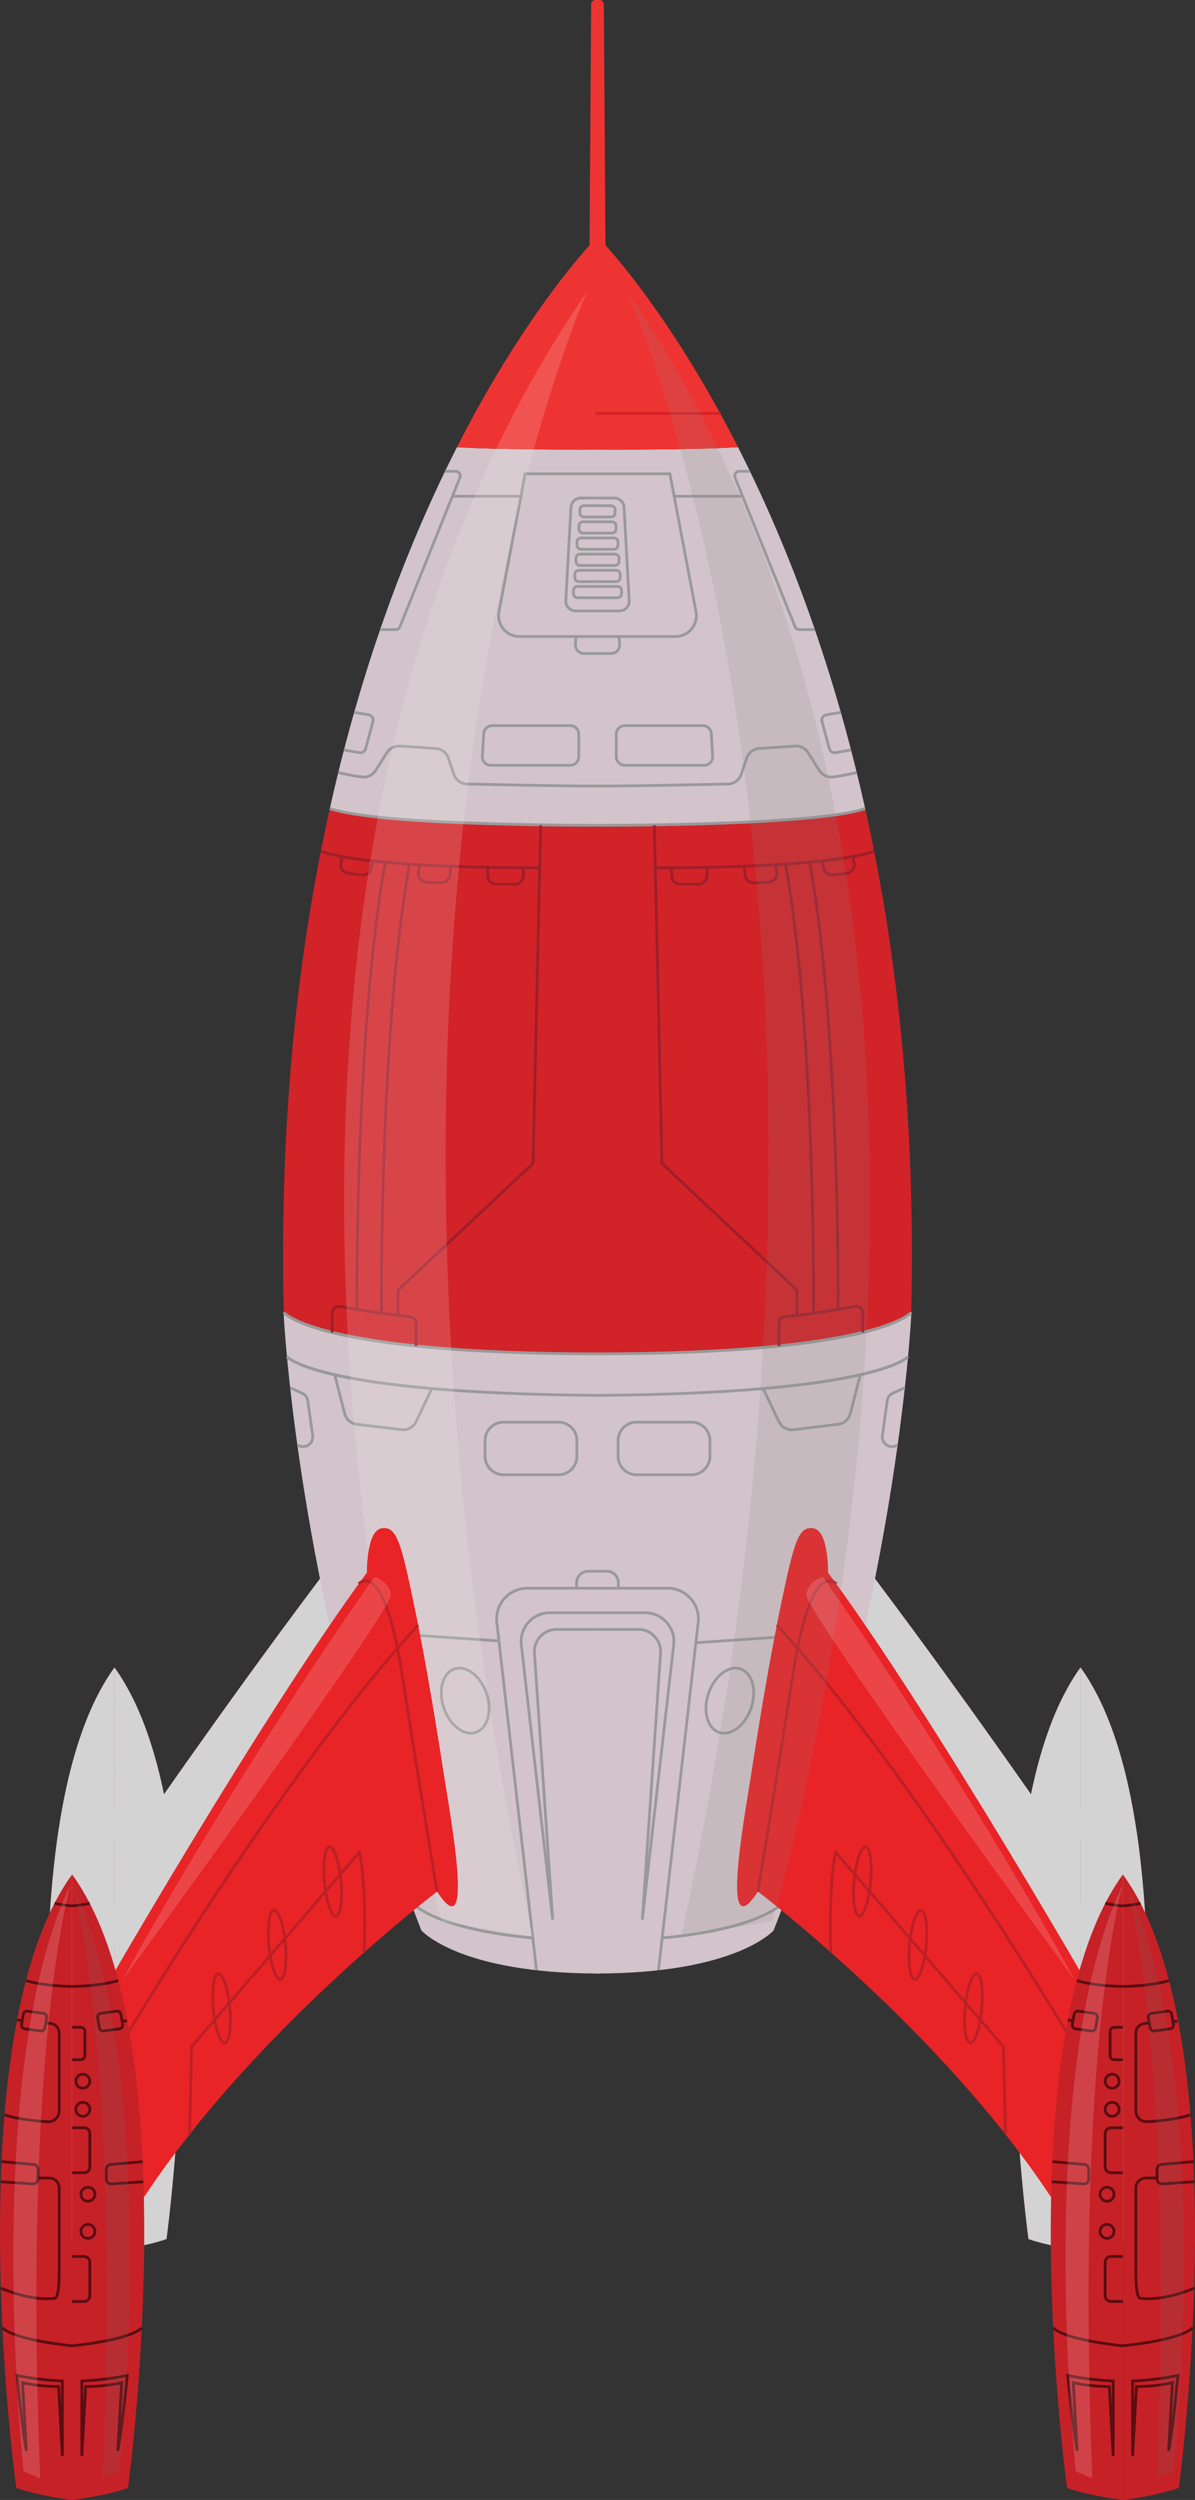
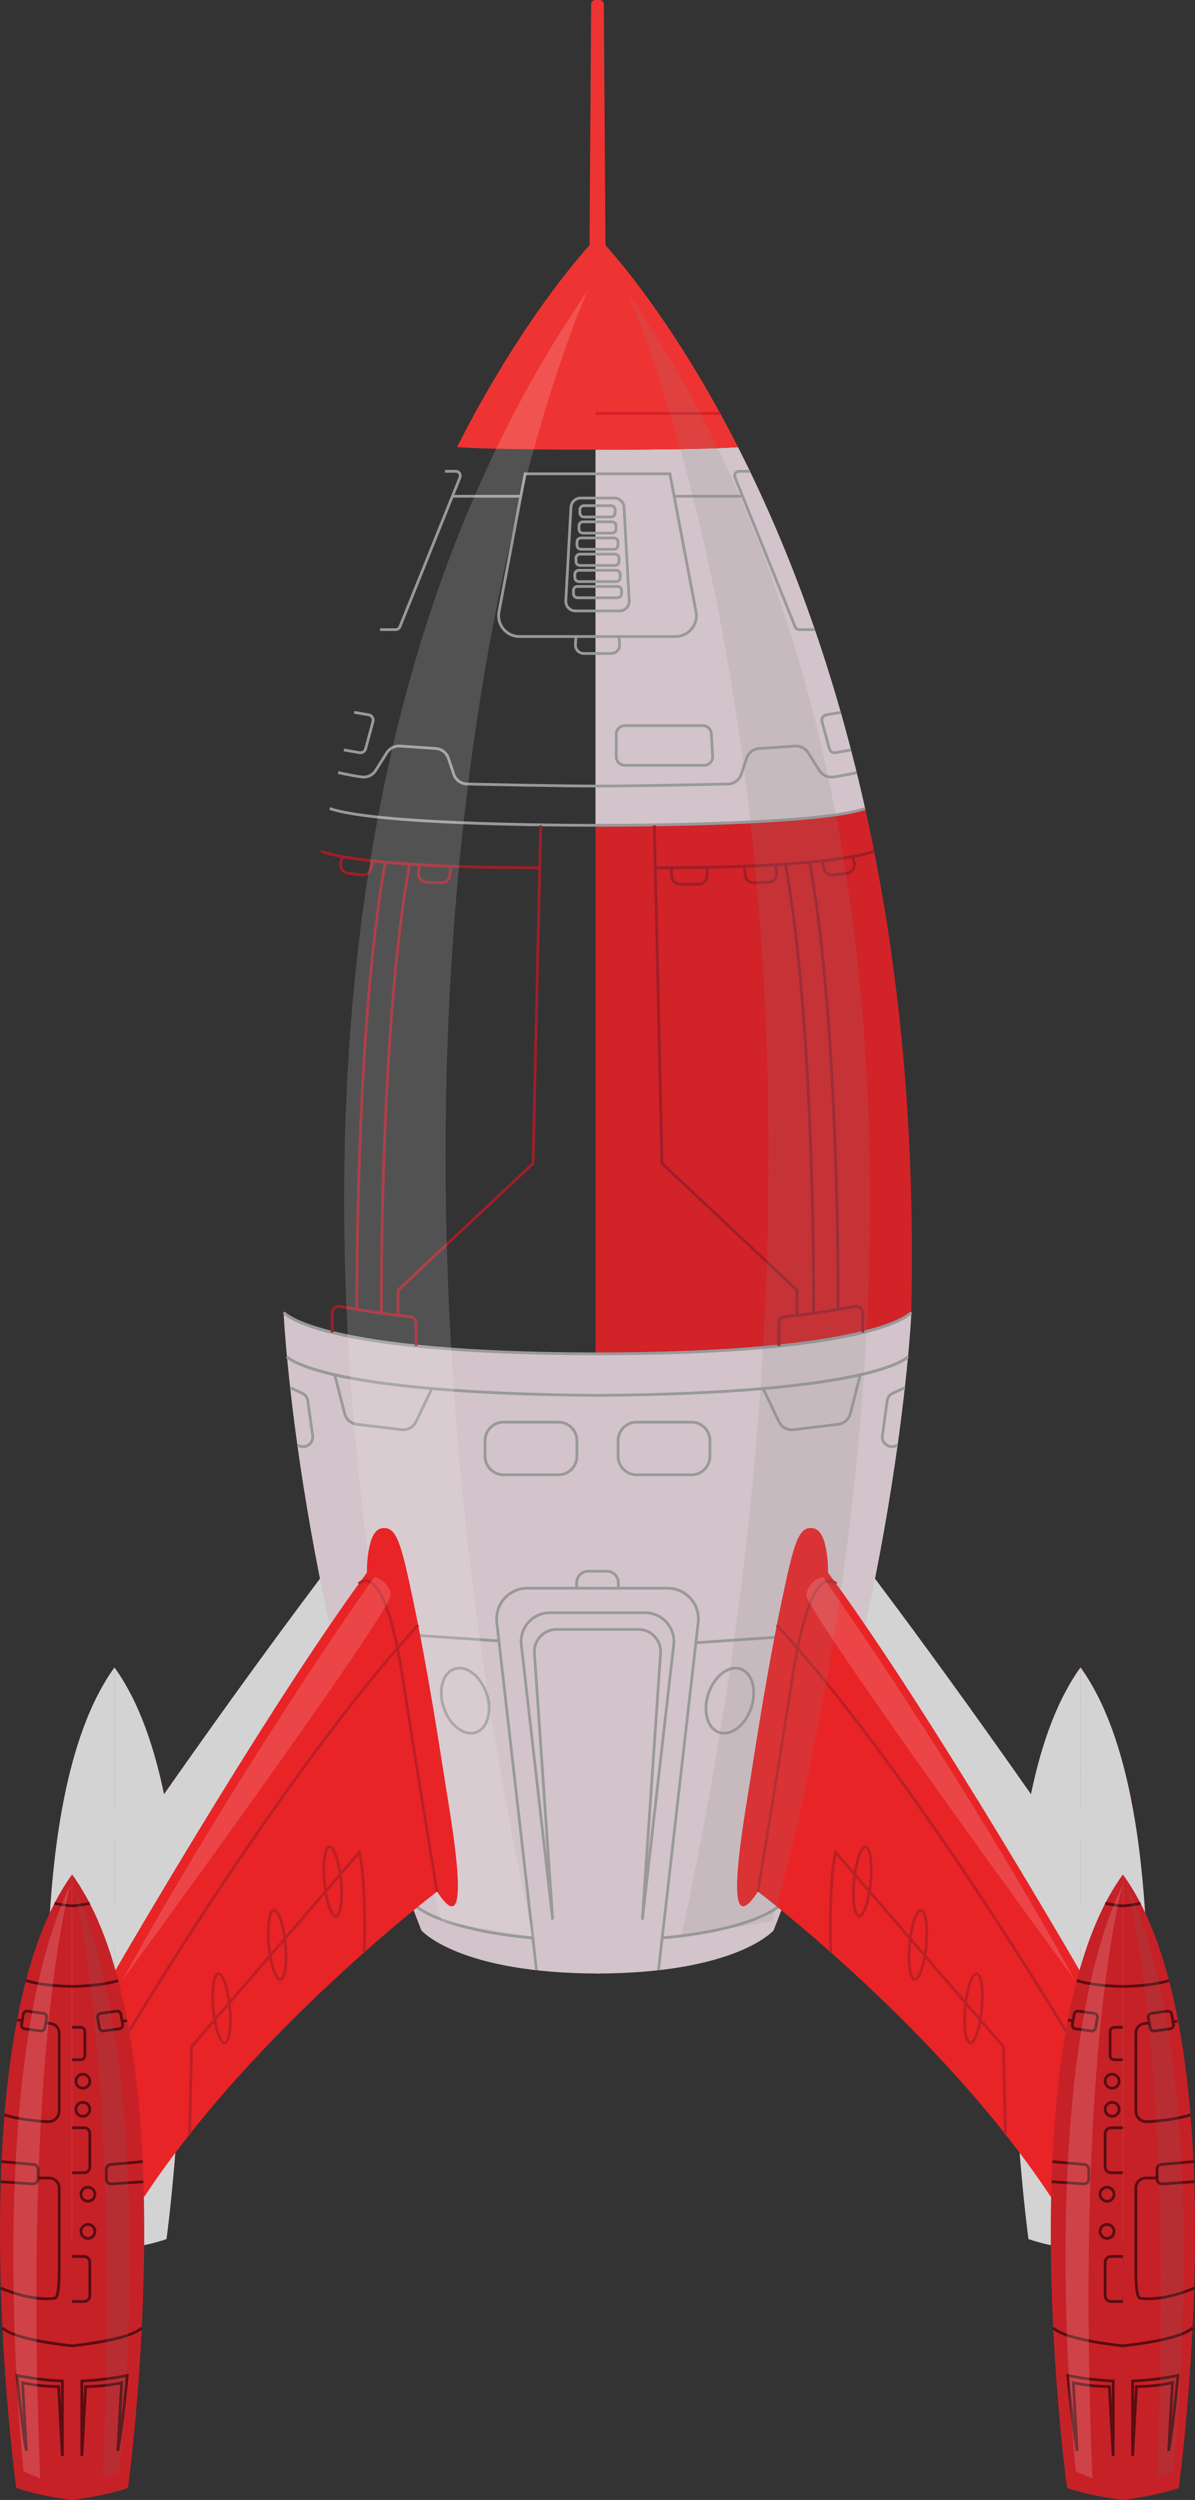
<svg xmlns="http://www.w3.org/2000/svg" version="1.1" x="0px" y="0px" viewBox="0 0 224.796 470.178" style="enable-background:new 0 0 224.796 470.178;" xml:space="preserve">
  <rect x="0" y="0" width="224.796" height="470.178" fill="#333333" stroke="none" />
  <g id="Layer_7">
    <g id="XMLID_2573_">
      <g id="XMLID_2932_">
-         <path id="XMLID_3104_" style="fill:#D2C4CA;" d="M85.968,84.094c-8.617,16.94-17.567,39.464-23.923,67.971     c9.569,3.304,50.731,3.156,50.731,3.156l0-70.666C112.777,84.556,94.529,84.67,85.968,84.094z" />
        <g id="XMLID_3015_">
          <g id="XMLID_3083_">
            <path id="XMLID_3103_" style="fill:#E82427;" d="M83.324,267.887c0,0,0.507-7.798,3.405-8.083       c2.898-0.285,3.457,2.983,4.932,14.776c1.474,11.792,2.474,25.114,3.049,33c0.574,7.886,3.077,32.654-3.126,21.171       c0,0-36.574,23.313-59.629,52.783l-4.946-38.556C27.008,342.978,61.409,293.008,83.324,267.887z" />
            <g id="XMLID_3088_">
              <g id="XMLID_3101_">
                <path id="XMLID_3102_" style="fill:#BB2026;" d="M41.724,370.478l-0.518-0.054l1.719-16.488l0.066-0.066l34.774-34.19         l0.095,0.471c0.039,0.193,0.939,4.896-0.608,18.899l-0.518-0.057c1.264-11.436,0.871-16.71,0.687-18.245l-33.998,33.427         L41.724,370.478z" />
              </g>
              <g id="XMLID_3097_">
                <path id="XMLID_3098_" style="fill:#BB2026;" d="M49.457,354.106c-1.192,0-1.855-3.403-1.893-6.772         c-0.02-1.765,0.126-3.429,0.412-4.685c0.32-1.406,0.769-2.122,1.335-2.128c0.002,0,0.004,0,0.007,0         c1.192,0,1.855,3.403,1.893,6.772c0.02,1.765-0.127,3.429-0.412,4.685c-0.32,1.406-0.769,2.122-1.335,2.128         C49.462,354.106,49.459,354.106,49.457,354.106z M49.318,341.041h-0.001c-0.153,0.001-0.523,0.364-0.832,1.723         c-0.277,1.218-0.419,2.839-0.399,4.564c0.046,4.112,0.916,6.257,1.371,6.257h0.002c0.153-0.001,0.523-0.364,0.832-1.723         c0.277-1.218,0.419-2.839,0.399-4.564C50.643,343.186,49.773,341.041,49.318,341.041z" />
              </g>
              <g id="XMLID_3093_">
                <path id="XMLID_3094_" style="fill:#BB2026;" d="M60.847,343.078c-1.193,0-1.855-3.403-1.893-6.772         c-0.02-1.765,0.126-3.428,0.412-4.685c0.32-1.406,0.768-2.122,1.335-2.128c0.002,0,0.004,0,0.007,0         c1.192,0,1.855,3.403,1.893,6.772l0,0c0.038,3.376-0.549,6.799-1.746,6.814L60.847,343.078z M60.708,330.014l-0.001,0         c-0.153,0.001-0.524,0.364-0.833,1.723c-0.277,1.218-0.419,2.838-0.399,4.563c0.046,4.113,0.916,6.258,1.371,6.258l0.002,0         c0.454-0.006,1.278-2.169,1.231-6.287l0,0C62.033,332.159,61.163,330.014,60.708,330.014z" />
              </g>
              <g id="XMLID_3089_">
                <path id="XMLID_3090_" style="fill:#BB2026;" d="M72.237,332.051c-1.192,0-1.855-3.403-1.893-6.772         c-0.038-3.376,0.55-6.8,1.746-6.814c0.002,0,0.005,0,0.007,0c1.192,0,1.855,3.404,1.893,6.772         c0.02,1.765-0.126,3.428-0.412,4.685c-0.32,1.406-0.769,2.122-1.335,2.128C72.242,332.051,72.239,332.051,72.237,332.051z          M72.098,318.986L72.098,318.986c-0.456,0.005-1.279,2.169-1.233,6.287c0.047,4.113,0.917,6.257,1.371,6.257         c0,0,0.001,0,0.001,0c0.153-0.001,0.524-0.364,0.833-1.723c0.277-1.218,0.419-2.838,0.399-4.563         C73.423,321.131,72.553,318.986,72.098,318.986z" />
              </g>
            </g>
            <g id="XMLID_3086_">
              <path id="XMLID_3087_" style="fill:#BB2026;" d="M31.935,350.312l-0.424-0.302c0.33-0.463,33.287-46.571,60.437-71.718        l0.354,0.383C65.191,303.785,32.265,349.85,31.935,350.312z" />
            </g>
            <g id="XMLID_3084_">
              <path id="XMLID_3085_" style="fill:#BB2026;" d="M91.324,328.772c-0.016-0.19-1.605-19.201-3.235-41.38        c-1.04-14.15-3.441-17.119-4.78-17.629c-0.861-0.329-1.504,0.281-1.51,0.287l-0.362-0.374c0.036-0.035,0.891-0.846,2.058-0.4        c2.548,0.971,4.317,7.221,5.115,18.077c1.63,22.175,3.218,41.185,3.234,41.375L91.324,328.772z" />
            </g>
          </g>
          <g id="XMLID_3016_">
            <g id="XMLID_3019_">
              <path id="XMLID_3082_" style="fill:#C62127;" d="M21.538,313.613v109.601c0,0,5.581-0.647,9.787-2.103        C31.325,421.111,42.164,342.004,21.538,313.613z" />
              <path id="XMLID_3081_" style="fill:#C62127;" d="M11.739,421.111c4.206,1.456,9.787,2.103,9.787,2.103l0-109.601        C0.901,342.004,11.739,421.111,11.739,421.111z" />
              <g id="XMLID_3079_">
                <path id="XMLID_3080_" style="fill:#5A0D12;" d="M21.502,396.457c-0.413-0.04-10.135-0.991-12.367-3.222l0.368-0.368         c2.1,2.1,11.949,3.062,12.048,3.072L21.502,396.457z" />
              </g>
              <g id="XMLID_3077_">
                <path id="XMLID_3078_" style="fill:#5A0D12;" d="M17.033,388.216c-3.914,0-7.909-1.808-8.098-1.894l0.217-0.473         c0.051,0.023,5.106,2.308,9.267,1.759l0.062-0.008c0.107-0.115,0.52-0.792,0.52-4.344v-14.722         c0-0.815-0.663-1.479-1.479-1.479h-1.942l0-0.521h1.942c1.103,0,1.999,0.897,1.999,1.999l0,14.722         c0,4.319-0.596,4.688-0.792,4.809c-0.104,0.064-0.207,0.079-0.291,0.066C17.977,388.189,17.505,388.216,17.033,388.216z" />
              </g>
              <g id="XMLID_3075_">
                <path id="XMLID_3076_" style="fill:#5A0D12;" d="M14.702,368.088c-0.025,0-0.05-0.001-0.075-0.003l-5.6-0.383l0.036-0.52         l5.601,0.383c0.163,0.013,0.316-0.043,0.434-0.154c0.119-0.11,0.184-0.261,0.184-0.423v-1.73c0-0.302-0.227-0.55-0.528-0.576         l-5.614-0.498l0.046-0.519l5.614,0.498c0.571,0.05,1.003,0.521,1.003,1.095l0,1.731c0,0.304-0.127,0.597-0.349,0.804         C15.248,367.983,14.978,368.088,14.702,368.088z" />
              </g>
              <g id="XMLID_3073_">
                <path id="XMLID_3074_" style="fill:#5A0D12;" d="M17.406,357.187c-0.033,0-0.065-0.001-0.098-0.003         c-4.795-0.218-7.596-1.16-7.712-1.2l0.168-0.493c0.028,0.009,2.854,0.958,7.567,1.173c0.436,0.014,0.855-0.137,1.173-0.442         c0.32-0.306,0.496-0.718,0.496-1.16l0-13.673c0-0.717-0.537-1.323-1.25-1.409l-0.867-0.104l0.062-0.517l0.867,0.104         c0.974,0.118,1.708,0.946,1.708,1.926v13.673c0,0.585-0.234,1.131-0.657,1.536C18.466,356.98,17.952,357.187,17.406,357.187z         " />
              </g>
              <g id="XMLID_3069_">
                <path id="XMLID_3070_" style="fill:#5A0D12;" d="M16.108,341.296c-0.041,0-0.083-0.003-0.125-0.009l-2.795-0.38         c-0.248-0.034-0.466-0.164-0.614-0.366c-0.147-0.203-0.205-0.45-0.161-0.697l0.32-1.8c0.086-0.483,0.536-0.811,1.02-0.744         l2.795,0.38c0.248,0.034,0.467,0.164,0.614,0.366c0.148,0.203,0.205,0.45,0.161,0.697l-0.32,1.8         C16.925,340.985,16.544,341.296,16.108,341.296z M13.63,337.812c-0.187,0-0.351,0.134-0.385,0.323l-0.32,1.801         c-0.019,0.105,0.006,0.212,0.069,0.298c0.063,0.087,0.157,0.143,0.263,0.157l2.795,0.38c0.208,0.03,0.401-0.111,0.437-0.319         l0.32-1.801c0.019-0.106-0.006-0.212-0.069-0.299c-0.063-0.086-0.157-0.142-0.263-0.157l-2.795-0.38         C13.666,337.814,13.648,337.813,13.63,337.812z" />
              </g>
              <g id="XMLID_3067_">
                <rect id="XMLID_3068_" x="12.06" y="338.778" transform="matrix(0.128 -0.992 0.992 0.128 -325.711 308.144)" style="fill:#5A0D12;" width="0.521" height="0.916" />
              </g>
              <g id="XMLID_3065_">
                <path id="XMLID_3066_" style="fill:#5A0D12;" d="M21.526,333.488c-0.201-0.001-4.969-0.031-8.166-1.053l0.159-0.497         c3.12,0.998,7.961,1.029,8.009,1.029L21.526,333.488z" />
              </g>
              <g id="XMLID_3061_">
                <path id="XMLID_3062_" style="fill:#5A0D12;" d="M19.568,415.544l-0.654-11.948c-2.767-0.023-4.967-0.426-5.783-0.598         l0.648,11.607l-0.516,0.063c-0.782-4.15-1.633-13.158-1.641-13.249l-0.033-0.352l0.346,0.073         c3.934,0.835,7.862,0.964,7.901,0.965l0.253,0.008l0,13.417L19.568,415.544z M12.174,401.721         c0.096,0.992,0.389,3.936,0.752,6.946l-0.354-6.337l0.343,0.085c0.027,0.007,2.684,0.66,6.246,0.66h0.246l0.16,2.93l0-3.391         C18.662,402.573,15.46,402.385,12.174,401.721z" />
              </g>
              <g id="XMLID_3042_">
                <g id="XMLID_3059_">
                  <path id="XMLID_3060_" style="fill:#5A0D12;" d="M21.562,396.457l-0.049-0.519c0.099-0.009,9.948-0.972,12.048-3.072          l0.368,0.368C31.698,395.466,21.975,396.418,21.562,396.457z" />
                </g>
                <g id="XMLID_3057_">
                  <path id="XMLID_3058_" style="fill:#5A0D12;" d="M28.363,368.088c-0.277,0-0.547-0.106-0.751-0.295          c-0.222-0.207-0.349-0.501-0.35-0.804v-1.73c0-0.574,0.431-1.045,1.003-1.095l5.614-0.498l0.046,0.519l-5.614,0.498          c-0.301,0.026-0.528,0.274-0.528,0.577v1.73c0,0.162,0.066,0.313,0.184,0.423c0.119,0.11,0.273,0.167,0.435,0.154          l5.601-0.384l0.036,0.52l-5.601,0.384C28.413,368.087,28.388,368.088,28.363,368.088z" />
                </g>
                <g id="XMLID_3053_">
                  <path id="XMLID_3054_" style="fill:#5A0D12;" d="M26.956,341.296c-0.436,0-0.817-0.311-0.896-0.753l-0.32-1.8          c-0.044-0.247,0.013-0.494,0.161-0.697c0.148-0.202,0.366-0.333,0.614-0.366l2.795-0.38          c0.485-0.067,0.935,0.261,1.021,0.745l0.32,1.8c0.044,0.247-0.014,0.494-0.161,0.697c-0.147,0.203-0.366,0.333-0.614,0.366          l-2.794,0.38C27.04,341.294,26.998,341.296,26.956,341.296z M29.434,337.812c-0.018,0-0.035,0.002-0.053,0.003l-2.795,0.38          c-0.107,0.015-0.2,0.071-0.263,0.157c-0.063,0.087-0.088,0.193-0.069,0.299l0.32,1.8c0.037,0.208,0.229,0.349,0.438,0.319          l0,0l2.795-0.38c0.107-0.015,0.2-0.07,0.263-0.157c0.063-0.087,0.088-0.193,0.069-0.299l-0.32-1.8          C29.785,337.946,29.621,337.812,29.434,337.812z" />
                </g>
                <g id="XMLID_3051_">
                  <rect id="XMLID_3052_" x="30.285" y="338.975" transform="matrix(0.992 -0.128 0.128 0.992 -43.16 6.723)" style="fill:#5A0D12;" width="0.916" height="0.521" />
                </g>
                <g id="XMLID_3049_">
                  <path id="XMLID_3050_" style="fill:#5A0D12;" d="M21.539,333.488l-0.002-0.521c0.049,0,4.889-0.031,8.009-1.029l0.159,0.497          C26.507,333.458,21.74,333.487,21.539,333.488z" />
                </g>
                <g id="XMLID_3047_">
                  <path id="XMLID_3048_" style="fill:#5A0D12;" d="M21.559,319.372l-0.042-0.519c0.019-0.001,1.98-0.164,3.03-0.457          l0.14,0.501C23.589,319.204,21.641,319.366,21.559,319.372z" />
                </g>
                <g id="XMLID_3043_">
-                   <path id="XMLID_3044_" style="fill:#5A0D12;" d="M23.496,415.543l-0.52-0.014l0-13.417l0.252-0.008          c0.039-0.001,3.968-0.13,7.901-0.965l0.347-0.073l-0.033,0.352c-0.009,0.091-0.859,9.099-1.642,13.249l-0.516-0.063          l0.648-11.607c-0.816,0.172-3.015,0.575-5.783,0.598L23.496,415.543z M30.493,402.33l-0.354,6.336          c0.363-3.01,0.655-5.953,0.752-6.945c-3.286,0.664-6.488,0.852-7.393,0.894v3.391l0.161-2.93l0.246,0          c3.566,0,6.22-0.653,6.246-0.66L30.493,402.33z" />
+                   <path id="XMLID_3044_" style="fill:#5A0D12;" d="M23.496,415.543l-0.52-0.014l0-13.417l0.252-0.008          c0.039-0.001,3.968-0.13,7.901-0.965l0.347-0.073l-0.033,0.352c-0.009,0.091-0.859,9.099-1.642,13.249l-0.516-0.063          l0.648-11.607c-0.816,0.172-3.015,0.575-5.783,0.598L23.496,415.543z M30.493,402.33l-0.354,6.336          c0.363-3.01,0.655-5.953,0.752-6.945c-3.286,0.664-6.488,0.852-7.393,0.894v3.391l0.161-2.93l0.246,0          c3.566,0,6.22-0.653,6.246-0.66L30.493,402.33" />
                </g>
              </g>
              <g id="XMLID_3040_">
                <path id="XMLID_3041_" style="fill:#5A0D12;" d="M23.629,388.693h-2.103v-0.521h2.103c0.414,0,0.751-0.337,0.751-0.751         l0-5.864c0-0.414-0.337-0.751-0.751-0.751l-2.103,0v-0.521h2.103c0.701,0,1.272,0.57,1.272,1.272v5.864         C24.901,388.123,24.331,388.693,23.629,388.693z" />
              </g>
              <g id="XMLID_3038_">
                <path id="XMLID_3039_" style="fill:#5A0D12;" d="M23.63,366.137l-2.103,0l0-0.521h2.103c0.414,0,0.751-0.337,0.751-0.751         v-5.864c0-0.414-0.337-0.751-0.751-0.751l-2.103,0l0-0.521h2.103c0.701,0,1.272,0.57,1.272,1.272l0,5.864         C24.901,365.567,24.331,366.137,23.63,366.137z" />
              </g>
              <g id="XMLID_3036_">
                <path id="XMLID_3037_" style="fill:#5A0D12;" d="M23.042,346.329l-1.516,0v-0.521l1.516,0c0.258,0,0.468-0.21,0.468-0.468         l0-4.227c0-0.258-0.21-0.468-0.468-0.468h-1.516l0-0.521l1.516,0c0.545,0,0.989,0.444,0.989,0.989l0,4.227         C24.032,345.885,23.588,346.328,23.042,346.329z" />
              </g>
              <g id="XMLID_3032_">
                <path id="XMLID_3033_" style="fill:#5A0D12;" d="M24.309,377.635c-0.819,0-1.485-0.666-1.485-1.486         c0-0.82,0.666-1.486,1.485-1.486c0.819,0,1.486,0.667,1.486,1.486C25.795,376.969,25.128,377.635,24.309,377.635z          M24.309,375.185c-0.532,0-0.965,0.433-0.965,0.965c0,0.532,0.433,0.965,0.965,0.965c0.532,0,0.965-0.433,0.965-0.965         C25.274,375.617,24.841,375.185,24.309,375.185z" />
              </g>
              <g id="XMLID_3028_">
                <path id="XMLID_3029_" style="fill:#5A0D12;" d="M24.309,371.124c-0.819,0-1.485-0.666-1.485-1.486         c0-0.82,0.666-1.486,1.485-1.486c0.819,0,1.486,0.667,1.486,1.486C25.795,370.458,25.128,371.124,24.309,371.124z          M24.309,368.673c-0.532,0-0.965,0.433-0.965,0.965c0,0.532,0.433,0.965,0.965,0.965s0.965-0.433,0.965-0.965         C25.274,369.106,24.841,368.673,24.309,368.673z" />
              </g>
              <g id="XMLID_3024_">
                <path id="XMLID_3025_" style="fill:#5A0D12;" d="M23.416,356.245c-0.819,0-1.486-0.667-1.486-1.486         c0-0.819,0.667-1.486,1.486-1.486c0.819,0,1.485,0.666,1.485,1.486S24.235,356.245,23.416,356.245z M23.416,353.794         c-0.532,0-0.965,0.433-0.965,0.965c0,0.532,0.433,0.965,0.965,0.965c0.532,0,0.965-0.433,0.965-0.965         C24.38,354.227,23.947,353.794,23.416,353.794z" />
              </g>
              <g id="XMLID_3020_">
                <path id="XMLID_3021_" style="fill:#5A0D12;" d="M23.416,351.32c-0.819,0-1.486-0.666-1.486-1.485         c0-0.82,0.667-1.486,1.486-1.486c0.819,0,1.485,0.666,1.485,1.486S24.235,351.32,23.416,351.32z M23.416,348.87         c-0.532,0-0.965,0.432-0.965,0.965c0,0.531,0.433,0.964,0.965,0.964c0.532,0,0.965-0.433,0.965-0.964         C24.38,349.302,23.947,348.869,23.416,348.87z" />
              </g>
            </g>
            <g id="XMLID_3017_">
              <path id="XMLID_3018_" style="fill:#5A0D12;" d="M21.506,319.372c-0.082-0.006-2.03-0.169-3.128-0.474l0.14-0.501        c1.05,0.292,3.011,0.455,3.03,0.457L21.506,319.372z" />
            </g>
          </g>
        </g>
        <path id="XMLID_3011_" style="fill:#D3D3D3;" d="M94.709,307.579c-0.574-7.886-1.575-21.208-3.049-33     c-1.474-11.793-2.034-15.061-4.932-14.776c-2.898,0.286-3.405,8.083-3.405,8.083c-0.559,0.641-1.128,1.302-1.703,1.974     c-0.002,0.002-0.003,0.003-0.003,0.003v0C64.23,290.201,40.12,324.201,30.85,337.453c-0.371-1.796-0.777-3.556-1.225-5.266     l0.001,0l-0.001,0c-1.307-4.985-2.958-9.565-5.016-13.538c0.003-0.001,0.006-0.001,0.008-0.002l-0.009,0.001     c-0.938-1.811-1.955-3.501-3.07-5.036v5.5v14.115v7.157h-0.011v-26.771c-1.115,1.535-2.133,3.225-3.071,5.036l-0.009-0.001     c0.003,0.001,0.006,0.001,0.008,0.002c-2.057,3.973-3.709,8.552-5.016,13.538l-0.001,0l0.001,0     c-1.896,7.233-3.078,15.303-3.759,23.55l-0.001,0.001l0.001,0c-0.225,2.718-0.393,5.454-0.517,8.187l-0.002,0l-0.005,0.161     c-0.336,7.537-0.32,15.033-0.112,21.997l-0.001,0.003l0.001,0c0.072,2.392,0.165,4.72,0.276,6.965h0l0,0     c0.794,16.19,2.419,28.059,2.419,28.059c4.206,1.456,9.787,2.103,9.787,2.103l0-34.781h0.011v7.765v27.016     c0,0,5.581-0.647,9.787-2.103c0,0,1.625-11.869,2.419-28.059l0.001-0.001l-0.001,0c0.219-4.479,0.375-9.287,0.415-14.268     c2.339-2.85,4.793-5.635,7.314-8.34l35.517-31.418c8.628-6.472,14.592-10.274,14.592-10.274     C97.786,340.233,95.284,315.465,94.709,307.579z M21.538,380.546l-0.011,0v-14.67l0.011,0V380.546z M21.538,357.99l-0.011,0     v-11.922h0.011L21.538,357.99z" />
-         <path id="XMLID_3010_" style="fill:#D12328;" d="M62.045,152.065c-5.879,26.367-9.543,57.841-8.666,94.749     c0.207,0.259,6.668,7.807,59.397,7.807v-99.401C112.776,155.221,71.614,155.37,62.045,152.065z" />
        <path id="XMLID_3009_" style="fill:#D2C4CA;" d="M53.379,246.815c0.007,0.309,0.009,0.611,0.017,0.921     c0,0,2.952,56.977,25.87,115.315c0,0,6.945,8.117,33.51,8.117l0-116.546C60.048,254.622,53.586,247.074,53.379,246.815z" />
        <g id="XMLID_3007_">
          <path id="XMLID_3008_" style="fill:#999999;" d="M74.439,118.673l-2.944,0v-0.521l2.944,0c0.241,0,0.456-0.145,0.546-0.369      l11.297-28.076c0.074-0.185,0.053-0.385-0.058-0.549c-0.111-0.164-0.289-0.259-0.488-0.259h-2.033v-0.521h2.033      c0.369,0,0.713,0.182,0.919,0.488c0.207,0.306,0.248,0.693,0.11,1.035l-11.297,28.076      C75.299,118.4,74.895,118.673,74.439,118.673z" />
        </g>
        <g id="XMLID_3005_">
          <path id="XMLID_3006_" style="fill:#999999;" d="M67.793,141.835c-0.075,0-0.152-0.007-0.229-0.021l-2.919-0.514l0.091-0.513      l2.919,0.514c0.394,0.069,0.769-0.17,0.874-0.555l1.38-5.098c0.057-0.212,0.024-0.43-0.094-0.614      c-0.118-0.184-0.302-0.306-0.518-0.342l-2.726-0.462l0.087-0.514l2.726,0.462c0.357,0.06,0.674,0.27,0.87,0.575      c0.195,0.306,0.253,0.682,0.158,1.032l-1.38,5.098C68.876,141.456,68.365,141.835,67.793,141.835z" />
        </g>
        <g id="XMLID_3003_">
          <rect id="XMLID_3004_" x="85.104" y="93.072" style="fill:#999999;" width="12.892" height="0.521" />
        </g>
        <g id="XMLID_3001_">
          <path id="XMLID_3002_" style="fill:#999999;" d="M112.776,119.975H97.719c-1.25,0-2.425-0.552-3.222-1.515      c-0.797-0.963-1.121-2.219-0.889-3.447l4.954-26.16h14.214v0.521l-13.783,0L94.12,115.11c-0.204,1.075,0.08,2.175,0.778,3.018      c0.698,0.843,1.726,1.327,2.821,1.326h15.057V119.975z" />
        </g>
        <g id="XMLID_2997_">
-           <path id="XMLID_2998_" style="fill:#999999;" d="M107.263,144.196H92.342c-0.52,0-1.002-0.208-1.358-0.586      s-0.536-0.871-0.506-1.39l0.247-4.252c0.057-0.987,0.876-1.759,1.864-1.759l14.674,0c1.03,0,1.867,0.838,1.867,1.868l0,4.252      C109.13,143.358,108.293,144.196,107.263,144.196z M92.589,136.73c-0.712,0-1.303,0.557-1.344,1.269l-0.247,4.253      c-0.022,0.374,0.108,0.73,0.365,1.002c0.257,0.272,0.604,0.422,0.979,0.422h14.921c0.742,0,1.346-0.604,1.346-1.347v-4.252      c0-0.743-0.604-1.347-1.346-1.347H92.589z" />
-         </g>
+           </g>
        <g id="XMLID_2995_">
          <path id="XMLID_2996_" style="fill:#999999;" d="M112.776,148.102c-6.773,0-19.694-0.273-24.935-0.391      c-1.243-0.028-2.344-0.841-2.737-2.023l-0.998-2.994c-0.314-0.941-1.157-1.594-2.147-1.662l-6.742-0.461      c-0.894-0.061-1.752,0.373-2.231,1.135l-2.088,3.322c-0.616,0.981-1.75,1.518-2.885,1.36c-2.021-0.273-4.43-0.835-4.454-0.841      l0.119-0.507c0.024,0.006,2.409,0.563,4.405,0.832c0.936,0.126,1.867-0.314,2.375-1.122l2.088-3.322      c0.581-0.924,1.618-1.451,2.708-1.378l6.742,0.461c1.202,0.082,2.225,0.874,2.606,2.017l0.998,2.994      c0.325,0.974,1.231,1.644,2.255,1.667c5.239,0.118,18.155,0.391,24.924,0.391V148.102z" />
        </g>
        <g id="XMLID_2993_">
          <path id="XMLID_2994_" style="fill:#999999;" d="M112.776,115.157h-4.523c-0.577,0-1.114-0.231-1.511-0.651      c-0.397-0.42-0.598-0.968-0.566-1.544l0.971-17.586c0.06-1.102,0.973-1.965,2.077-1.965l3.552,0v0.521h-3.552      c-0.828,0-1.512,0.647-1.557,1.473l-0.971,17.586c-0.024,0.432,0.127,0.843,0.424,1.158c0.298,0.314,0.7,0.488,1.133,0.488      h4.523V115.157z" />
        </g>
        <g id="XMLID_2991_">
          <path id="XMLID_2992_" style="fill:#999999;" d="M112.776,97.49l-2.935,0c-0.56,0-1.015-0.455-1.015-1.015v-0.619      c0-0.559,0.455-1.014,1.015-1.014l2.935,0l0,0.521h-2.935c-0.273,0-0.494,0.221-0.494,0.494v0.618      c0,0.272,0.221,0.494,0.494,0.494h2.935L112.776,97.49z" />
        </g>
        <g id="XMLID_2989_">
          <path id="XMLID_2990_" style="fill:#999999;" d="M112.776,100.529h-3.109c-0.56,0-1.015-0.456-1.015-1.015v-0.619      c0-0.559,0.455-1.015,1.015-1.015h3.109v0.521h-3.109c-0.272,0-0.494,0.222-0.494,0.494l0,0.619      c0,0.272,0.222,0.493,0.494,0.494l3.109,0V100.529z" />
        </g>
        <g id="XMLID_2987_">
          <path id="XMLID_2988_" style="fill:#999999;" d="M112.776,103.568l-3.486,0c-0.56,0-1.014-0.455-1.015-1.015l0-0.618      c0-0.56,0.455-1.015,1.014-1.015l3.486,0v0.521l-3.486,0c-0.272,0-0.494,0.222-0.494,0.494l0,0.618      c0,0.272,0.222,0.494,0.494,0.494l3.486,0V103.568z" />
        </g>
        <g id="XMLID_2985_">
          <path id="XMLID_2986_" style="fill:#999999;" d="M112.776,106.606h-3.673c-0.559,0-1.015-0.455-1.014-1.015l0-0.618      c0-0.559,0.455-1.014,1.015-1.014l3.673,0v0.521l-3.673,0c-0.272,0-0.494,0.221-0.494,0.493v0.619      c0,0.272,0.222,0.494,0.494,0.494l3.673,0V106.606z" />
        </g>
        <g id="XMLID_2983_">
          <path id="XMLID_2984_" style="fill:#999999;" d="M112.777,109.644h-3.891c-0.559,0-1.015-0.455-1.014-1.014l0-0.618      c0-0.56,0.455-1.015,1.015-1.015h3.89v0.521l-3.89,0c-0.272,0-0.494,0.222-0.494,0.494v0.619c0,0.272,0.222,0.493,0.494,0.493      l3.89,0L112.777,109.644z" />
        </g>
        <g id="XMLID_2981_">
          <path id="XMLID_2982_" style="fill:#999999;" d="M112.776,112.683h-4.151c-0.559,0-1.014-0.455-1.014-1.015v-0.619      c0-0.559,0.455-1.015,1.015-1.015l4.151,0v0.521h-4.151c-0.272,0-0.494,0.222-0.493,0.494l0,0.619      c0,0.272,0.221,0.494,0.493,0.494h4.151V112.683z" />
        </g>
        <g id="XMLID_2979_">
          <path id="XMLID_2980_" style="fill:#999999;" d="M112.776,123.166h-2.944c-0.511,0-1.003-0.214-1.351-0.587      c-0.349-0.373-0.529-0.879-0.494-1.388l0.102-1.494l0.52,0.036l-0.102,1.493c-0.025,0.371,0.101,0.725,0.355,0.997      c0.254,0.272,0.599,0.421,0.971,0.422h2.944V123.166z" />
        </g>
        <g id="XMLID_2977_">
          <path id="XMLID_2978_" style="fill:#999999;" d="M111.701,155.483c-6.685,0-41.019-0.15-49.752-3.175l0.17-0.492      c9.399,3.256,50.243,3.145,50.656,3.144l0.002,0.521C112.644,155.482,112.274,155.483,111.701,155.483z" />
        </g>
        <g id="XMLID_2975_">
          <polygon id="XMLID_2976_" style="fill:#9F1E29;" points="75.143,247.386 74.622,247.386 74.622,242.529 74.704,242.452       100.017,218.697 101.447,155.216 101.968,155.228 100.533,218.926 75.143,242.755     " />
        </g>
        <g id="XMLID_2973_">
          <path id="XMLID_2974_" style="fill:#9F1E29;" d="M71.497,246.984c-0.005-0.527-0.388-53.083,5.281-84.517l0.513,0.093      c-5.66,31.385-5.277,83.893-5.273,84.42L71.497,246.984z" />
        </g>
        <g id="XMLID_2971_">
          <path id="XMLID_2972_" style="fill:#9F1E29;" d="M66.881,246.271c-0.004-0.523-0.325-52.717,5.343-84.151l0.513,0.092      c-5.66,31.386-5.339,83.532-5.335,84.055L66.881,246.271z" />
        </g>
        <g id="XMLID_2969_">
          <path id="XMLID_2970_" style="fill:#9F1E29;" d="M101.522,163.468c-34.358,0-41.021-3.021-41.288-3.15l0.226-0.47      c0.065,0.031,6.93,3.099,41.062,3.099V163.468z" />
        </g>
        <g id="XMLID_2967_">
          <path id="XMLID_2968_" style="fill:#9F1E29;" d="M68.263,164.824c-0.081,0-0.163-0.005-0.246-0.016l-2.581-0.334      c-0.521-0.068-0.992-0.353-1.293-0.783c-0.301-0.431-0.406-0.972-0.29-1.483l0.265-1.167l0.508,0.115l-0.265,1.167      c-0.085,0.375-0.011,0.755,0.21,1.069c0.22,0.315,0.551,0.516,0.932,0.565l2.581,0.334c0.697,0.09,1.338-0.36,1.489-1.047      l0.306-1.388l0.509,0.112l-0.306,1.388C69.89,164.227,69.132,164.824,68.263,164.824z" />
        </g>
        <g id="XMLID_2965_">
          <path id="XMLID_2966_" style="fill:#9F1E29;" d="M83.022,166.302c-0.027,0-0.055,0-0.082-0.002l-2.732-0.118      c-0.523-0.023-1.015-0.266-1.351-0.667c-0.335-0.401-0.489-0.928-0.42-1.445l0.195-1.472l0.516,0.068l-0.195,1.472      c-0.05,0.379,0.057,0.75,0.303,1.043c0.246,0.294,0.592,0.464,0.975,0.481l2.732,0.119c0.712,0.046,1.32-0.496,1.398-1.198      l0.187-1.692l0.518,0.057l-0.187,1.692C84.773,165.586,83.966,166.302,83.022,166.302z" />
        </g>
        <g id="XMLID_2963_">
-           <path id="XMLID_2964_" style="fill:#9F1E29;" d="M96.844,166.561l-3.457,0c-1.03,0-1.868-0.838-1.868-1.869l0-1.575h0.521v1.575      c0,0.743,0.605,1.348,1.348,1.348h3.457c0.743,0,1.348-0.605,1.348-1.348l0-1.484l0.521,0l0,1.484      C98.713,165.723,97.874,166.561,96.844,166.561z" />
-         </g>
+           </g>
        <g id="XMLID_2961_">
          <path id="XMLID_2962_" style="fill:#999999;" d="M112.776,254.882c-53.171,0-59.375-7.597-59.613-7.92l0.418-0.311      c0.059,0.078,6.546,7.711,59.195,7.711V254.882z" />
        </g>
        <g id="XMLID_2959_">
          <path id="XMLID_2960_" style="fill:#999999;" d="M112.775,262.696c-52.777-0.356-58.768-7.094-58.997-7.381l0.407-0.326      l-0.204,0.163l0.201-0.165c0.058,0.068,6.359,6.836,58.596,7.188L112.775,262.696z" />
        </g>
        <g id="XMLID_2957_">
          <path id="XMLID_2958_" style="fill:#9F1E29;" d="M78.529,253.15h-0.521v-4.273c0-0.512-0.387-0.937-0.901-0.987      c-5.322-0.525-10.548-1.433-13.19-1.928c-0.289-0.053-0.585,0.023-0.812,0.21c-0.228,0.189-0.359,0.468-0.359,0.766v3.662      h-0.521l0-3.663c0-0.453,0.199-0.878,0.547-1.166c0.346-0.287,0.799-0.405,1.24-0.321c2.633,0.493,7.843,1.398,13.145,1.921      c0.782,0.077,1.371,0.724,1.371,1.506V253.15z" />
        </g>
        <g id="XMLID_2955_">
          <path id="XMLID_2956_" style="fill:#999999;" d="M75.839,269.165c-0.119,0-0.239-0.007-0.359-0.022l-8.386-1.018      c-1.222-0.148-2.209-1.015-2.515-2.208l-1.875-7.324l0.505-0.129l1.875,7.324c0.252,0.983,1.065,1.697,2.073,1.82l8.386,1.018      c1.042,0.122,2.05-0.427,2.501-1.377l2.91-6.118l0.47,0.224l-2.91,6.118C78.019,268.516,76.973,269.165,75.839,269.165z" />
        </g>
        <g id="XMLID_2951_">
          <path id="XMLID_2952_" style="fill:#999999;" d="M105.05,277.627l-10.331,0c-2.058,0-3.733-1.675-3.733-3.733v-2.952      c0-2.059,1.675-3.733,3.733-3.733l10.33,0c2.058,0,3.733,1.674,3.733,3.733l0,2.952      C108.783,275.952,107.108,277.627,105.05,277.627z M94.719,267.73c-1.771,0-3.212,1.441-3.212,3.212v2.952      c0,1.771,1.441,3.212,3.212,3.212l10.331,0c1.771,0,3.212-1.441,3.212-3.212v-2.952c0-1.771-1.441-3.212-3.212-3.212      L94.719,267.73z" />
        </g>
        <g id="XMLID_2949_">
          <path id="XMLID_2950_" style="fill:#999999;" d="M57.008,272.335c-0.18,0-0.361-0.023-0.539-0.071l-0.587-0.157l0.135-0.504      l0.587,0.157c0.509,0.137,1.046,0.009,1.439-0.339c0.399-0.353,0.586-0.858,0.513-1.386l-0.914-6.567      c-0.075-0.535-0.413-0.987-0.904-1.209l-2.259-1.021l0.215-0.475l2.259,1.021c0.656,0.296,1.106,0.898,1.206,1.612l0.915,6.567      c0.097,0.694-0.159,1.385-0.683,1.849C58,272.154,57.51,272.335,57.008,272.335z" />
        </g>
        <g id="XMLID_2947_">
          <path id="XMLID_2948_" style="fill:#999999;" d="M108.739,298.701l-0.521,0v-1.042c0-1.328,1.081-2.409,2.409-2.409h2.149      l0,0.521h-2.149c-1.041,0-1.888,0.847-1.888,1.888L108.739,298.701z" />
        </g>
        <g id="XMLID_2945_">
          <path id="XMLID_2946_" style="fill:#999999;" d="M100.664,370.579l-7.466-65.417c-0.195-1.707,0.35-3.422,1.494-4.704      c1.144-1.282,2.786-2.017,4.504-2.017l13.581,0l0,0.521l-13.581,0c-1.57,0-3.07,0.672-4.115,1.843      c-1.045,1.172-1.543,2.738-1.365,4.298l7.466,65.418L100.664,370.579z" />
        </g>
        <g id="XMLID_2943_">
          <path id="XMLID_2944_" style="fill:#999999;" d="M103.705,361.059l-5.9-51.697c-0.183-1.602,0.328-3.211,1.401-4.414      c1.074-1.204,2.615-1.894,4.228-1.894h9.343v0.521h-9.343c-1.464,0-2.864,0.627-3.839,1.719      c-0.975,1.093-1.439,2.554-1.273,4.009l4.597,40.276l-2.645-38.652c-0.085-1.24,0.336-2.422,1.184-3.331      c0.848-0.908,2-1.408,3.242-1.408h8.077v0.521l-8.077,0c-1.097,0-2.113,0.442-2.861,1.242c-0.749,0.802-1.119,1.846-1.044,2.94      l3.43,50.12L103.705,361.059z" />
        </g>
        <g id="XMLID_2941_">
          <path id="XMLID_2942_" style="fill:#999999;" d="M100.211,364.725c-0.713-0.049-17.523-1.254-23.216-6.948l0.368-0.368      c5.557,5.557,22.711,6.784,22.884,6.796L100.211,364.725z" />
        </g>
        <g id="XMLID_2939_">
          <rect id="XMLID_2940_" x="86.006" y="300.647" transform="matrix(0.068 -0.998 0.998 0.068 -227.188 373.236)" style="fill:#999999;" width="0.521" height="15.252" />
        </g>
        <g id="XMLID_2935_">
          <path id="XMLID_2936_" style="fill:#999999;" d="M88.578,326.232c-2.526,0-5.08-2.843-5.693-6.336      c-0.363-2.068,0.025-4.021,1.036-5.226c0.66-0.785,1.527-1.201,2.509-1.2c2.526,0,5.08,2.842,5.693,6.335      c0.363,2.068-0.025,4.021-1.036,5.226C90.427,325.816,89.56,326.231,88.578,326.232z M86.43,313.991      c-0.823,0-1.552,0.351-2.11,1.015c-0.914,1.088-1.258,2.883-0.922,4.8c0.572,3.256,2.895,5.905,5.18,5.905      c0.823,0,1.552-0.351,2.11-1.015c0.914-1.088,1.258-2.883,0.922-4.8C91.038,316.64,88.714,313.991,86.43,313.991z" />
        </g>
        <g id="XMLID_2933_">
          <rect id="XMLID_2934_" x="89.322" y="77.48" style="fill:#D62127;" width="23.454" height="0.521" />
        </g>
      </g>
      <g id="XMLID_2670_">
        <path id="XMLID_2931_" style="fill:#D2C4CA;" d="M138.828,84.095c8.617,16.94,17.566,39.464,23.923,67.971     c-9.569,3.304-50.731,3.156-50.731,3.156l0-70.666C112.019,84.556,130.267,84.67,138.828,84.095z" />
        <path id="XMLID_2930_" style="fill:#EE3432;" d="M138.828,84.095c-10.685-21.006-20.857-33.423-24.934-37.986l-0.306-45.303     C113.584,0.36,113.222,0,112.776,0l-0.757,0l0,0c-0.446,0-0.809,0.36-0.811,0.806l-0.306,45.303     c-4.077,4.562-14.249,16.98-24.934,37.985c7.843,0.527,23.806,0.476,26.43,0.463C115.021,84.57,130.984,84.622,138.828,84.095z" />
        <g id="XMLID_2841_">
          <g id="XMLID_2909_">
            <path id="XMLID_2929_" style="fill:#E82427;" d="M141.472,267.887c0,0-0.508-7.798-3.405-8.083       c-2.898-0.285-3.458,2.983-4.932,14.776c-1.474,11.793-2.475,25.114-3.049,33c-0.574,7.886-3.077,32.654,3.126,21.172       c0,0,36.574,23.313,59.629,52.784l4.946-38.556C197.787,342.978,163.387,293.008,141.472,267.887z" />
            <g id="XMLID_2914_">
              <g id="XMLID_2927_">
                <path id="XMLID_2928_" style="fill:#BB2026;" d="M183.072,370.478l0.518-0.054l-1.719-16.488l-0.067-0.066l-34.774-34.19         l-0.095,0.471c-0.039,0.193-0.939,4.896,0.608,18.899l0.518-0.057c-1.264-11.436-0.871-16.71-0.687-18.244l33.998,33.427         L183.072,370.478z" />
              </g>
              <g id="XMLID_2923_">
                <path id="XMLID_2924_" style="fill:#BB2026;" d="M175.332,354.106c-0.566-0.006-1.015-0.722-1.334-2.128         c-0.286-1.256-0.432-2.92-0.412-4.685c0.038-3.369,0.7-6.772,1.893-6.772c0.002,0,0.005,0,0.007,0         c0.566,0.006,1.015,0.722,1.335,2.128c0.285,1.257,0.432,2.92,0.412,4.685c-0.038,3.369-0.7,6.772-1.893,6.772H175.332z          M174.106,347.298c-0.02,1.725,0.122,3.346,0.399,4.564c0.309,1.359,0.68,1.721,0.832,1.723c0.001,0,0.001,0,0.001,0         c0.455,0,1.325-2.144,1.372-6.257c0.019-1.725-0.122-3.346-0.399-4.564c-0.309-1.358-0.68-1.721-0.832-1.723h-0.002         C175.023,341.041,174.152,343.186,174.106,347.298z" />
              </g>
              <g id="XMLID_2919_">
                <path id="XMLID_2920_" style="fill:#BB2026;" d="M163.941,343.079c-1.197-0.014-1.784-3.438-1.746-6.814l0,0         c0.038-3.369,0.7-6.772,1.893-6.772c0.002,0,0.004,0,0.007,0c0.566,0.006,1.015,0.722,1.335,2.128         c0.286,1.256,0.432,2.92,0.412,4.685c-0.038,3.369-0.7,6.772-1.893,6.772C163.946,343.079,163.944,343.079,163.941,343.079z          M162.716,336.271L162.716,336.271c-0.047,4.117,0.777,6.281,1.231,6.287h0.002c0.455,0,1.325-2.145,1.371-6.258         c0.019-1.725-0.122-3.346-0.399-4.563c-0.309-1.359-0.679-1.721-0.832-1.723c0,0-0.001,0-0.002,0         C163.633,330.014,162.763,332.159,162.716,336.271z" />
              </g>
              <g id="XMLID_2915_">
                <path id="XMLID_2916_" style="fill:#BB2026;" d="M152.552,332.051c-0.566-0.006-1.015-0.722-1.335-2.128         c-0.286-1.257-0.432-2.921-0.412-4.685c0.038-3.369,0.7-6.773,1.893-6.773l0.007,0c1.197,0.014,1.784,3.438,1.746,6.813         c-0.038,3.369-0.7,6.772-1.893,6.772C152.557,332.051,152.554,332.051,152.552,332.051z M151.326,325.244         c-0.02,1.725,0.122,3.346,0.399,4.563c0.309,1.359,0.68,1.721,0.832,1.723l0.002,0c0.455,0,1.325-2.145,1.371-6.257         c0.047-4.117-0.777-6.281-1.231-6.287h-0.002C152.243,318.986,151.372,321.131,151.326,325.244z" />
              </g>
            </g>
            <g id="XMLID_2912_">
              <path id="XMLID_2913_" style="fill:#BB2026;" d="M192.86,350.312l0.424-0.302c-0.33-0.463-33.287-46.571-60.437-71.718        l-0.354,0.382C159.604,303.785,192.531,349.849,192.86,350.312z" />
            </g>
            <g id="XMLID_2910_">
              <path id="XMLID_2911_" style="fill:#BB2026;" d="M133.472,328.772c0.016-0.19,1.605-19.202,3.235-41.38        c1.04-14.15,3.442-17.119,4.781-17.629c0.86-0.33,1.504,0.281,1.51,0.288l0.362-0.375c-0.035-0.034-0.891-0.846-2.058-0.4        c-2.548,0.971-4.317,7.222-5.115,18.077c-1.63,22.175-3.219,41.185-3.234,41.375L133.472,328.772z" />
            </g>
          </g>
          <g id="XMLID_2842_">
            <g id="XMLID_2845_">
              <path id="XMLID_2908_" style="fill:#C62127;" d="M203.258,313.613l0,109.601c0,0-5.581-0.647-9.787-2.103        C193.471,421.11,182.632,342.004,203.258,313.613z" />
              <path id="XMLID_2907_" style="fill:#C62127;" d="M213.056,421.111c-4.206,1.456-9.787,2.103-9.787,2.103V313.613        C223.895,342.004,213.056,421.111,213.056,421.111z" />
              <g id="XMLID_2905_">
                <path id="XMLID_2906_" style="fill:#5A0D12;" d="M203.294,396.457c0.413-0.04,10.135-0.991,12.367-3.223l-0.368-0.368         c-2.1,2.1-11.949,3.063-12.048,3.072L203.294,396.457z" />
              </g>
              <g id="XMLID_2903_">
                <path id="XMLID_2904_" style="fill:#5A0D12;" d="M207.763,388.216c3.914,0,7.91-1.808,8.098-1.894l-0.217-0.473         c-0.051,0.023-5.106,2.308-9.267,1.759l-0.062-0.008c-0.107-0.116-0.52-0.793-0.52-4.344v-14.721         c0-0.815,0.663-1.479,1.479-1.479l1.941,0l0-0.521l-1.941,0c-1.102,0-1.999,0.896-1.999,1.999l0,14.721         c0,4.32,0.596,4.688,0.792,4.809c0.104,0.064,0.207,0.079,0.29,0.066C206.819,388.189,207.29,388.216,207.763,388.216z" />
              </g>
              <g id="XMLID_2901_">
                <path id="XMLID_2902_" style="fill:#5A0D12;" d="M210.094,368.088c0.025,0,0.05-0.001,0.075-0.003l5.6-0.384l-0.036-0.52         l-5.601,0.384c-0.163,0.013-0.316-0.043-0.434-0.154c-0.119-0.11-0.184-0.261-0.184-0.423l0-1.73         c0-0.302,0.227-0.55,0.527-0.577l5.614-0.498l-0.046-0.519l-5.614,0.498c-0.571,0.05-1.003,0.521-1.003,1.095v1.73         c0,0.304,0.127,0.597,0.349,0.804C209.547,367.983,209.817,368.088,210.094,368.088z" />
              </g>
              <g id="XMLID_2899_">
                <path id="XMLID_2900_" style="fill:#5A0D12;" d="M207.39,357.187c0.033,0,0.066-0.001,0.098-0.003         c4.795-0.218,7.595-1.16,7.712-1.2l-0.169-0.493c-0.028,0.01-2.854,0.958-7.567,1.173c-0.436,0.014-0.855-0.137-1.173-0.442         c-0.32-0.306-0.496-0.718-0.497-1.16l0-13.673c0-0.717,0.537-1.323,1.249-1.41l0.867-0.104l-0.062-0.517l-0.867,0.104         c-0.974,0.118-1.708,0.946-1.708,1.926v13.673c0,0.586,0.233,1.131,0.657,1.536         C206.33,356.98,206.844,357.186,207.39,357.187z" />
              </g>
              <g id="XMLID_2895_">
                <path id="XMLID_2896_" style="fill:#5A0D12;" d="M207.793,340.544l-0.32-1.8c-0.044-0.247,0.013-0.495,0.161-0.698         c0.147-0.202,0.366-0.332,0.614-0.366l2.795-0.38c0.484-0.066,0.935,0.261,1.02,0.744l0.32,1.8         c0.044,0.246-0.013,0.494-0.161,0.697c-0.147,0.203-0.366,0.333-0.614,0.366l-2.795,0.38         c-0.042,0.006-0.084,0.009-0.125,0.009C208.252,341.296,207.871,340.985,207.793,340.544z M211.112,337.816l-2.795,0.38         c-0.107,0.015-0.2,0.071-0.263,0.157c-0.063,0.087-0.088,0.193-0.069,0.299l0.32,1.801c0.037,0.208,0.229,0.349,0.438,0.319         l2.795-0.38c0.107-0.015,0.2-0.071,0.264-0.158c0.063-0.087,0.088-0.193,0.069-0.298l-0.32-1.8         c-0.033-0.189-0.197-0.323-0.384-0.323C211.148,337.812,211.13,337.814,211.112,337.816z" />
              </g>
              <g id="XMLID_2893_">
                <rect id="XMLID_2894_" x="212.017" y="338.975" transform="matrix(0.992 -0.128 0.128 0.992 -41.553 29.887)" style="fill:#5A0D12;" width="0.916" height="0.521" />
              </g>
              <g id="XMLID_2891_">
                <path id="XMLID_2892_" style="fill:#5A0D12;" d="M203.27,333.488c0.201-0.001,4.968-0.03,8.166-1.053l-0.159-0.496         c-3.121,0.998-7.961,1.028-8.01,1.028L203.27,333.488z" />
              </g>
              <g id="XMLID_2887_">
                <path id="XMLID_2888_" style="fill:#5A0D12;" d="M204.707,415.529l0-13.417l0.253-0.008c0.039-0.001,3.967-0.13,7.901-0.965         l0.347-0.073l-0.033,0.353c-0.008,0.09-0.859,9.099-1.642,13.249l-0.516-0.063l0.648-11.607         c-0.816,0.172-3.015,0.575-5.783,0.598l-0.654,11.948L204.707,415.529z M205.228,402.615l0,3.391l0.161-2.93h0.246         c3.562,0,6.22-0.653,6.246-0.66l0.343-0.086l-0.354,6.337c0.363-3.01,0.656-5.954,0.752-6.946         C209.336,402.385,206.134,402.573,205.228,402.615z" />
              </g>
              <g id="XMLID_2868_">
                <g id="XMLID_2885_">
                  <path id="XMLID_2886_" style="fill:#5A0D12;" d="M203.233,396.457l0.05-0.519c-0.099-0.009-9.948-0.972-12.048-3.071          l-0.368,0.368C193.098,395.466,202.821,396.417,203.233,396.457z" />
                </g>
                <g id="XMLID_2883_">
                  <path id="XMLID_2884_" style="fill:#5A0D12;" d="M196.433,368.088c0.277,0,0.547-0.106,0.75-0.296          c0.222-0.207,0.349-0.5,0.349-0.804l0-1.73c0-0.574-0.431-1.045-1.003-1.095l-5.614-0.498l-0.046,0.519l5.614,0.498          c0.301,0.026,0.528,0.274,0.528,0.576v1.73c0,0.162-0.065,0.313-0.184,0.423c-0.118,0.11-0.273,0.167-0.434,0.154          l-5.601-0.384l-0.035,0.52l5.6,0.384C196.383,368.087,196.408,368.088,196.433,368.088z" />
                </g>
                <g id="XMLID_2879_">
                  <path id="XMLID_2880_" style="fill:#5A0D12;" d="M197.714,341.288l-2.795-0.38c-0.248-0.034-0.466-0.164-0.614-0.366          c-0.148-0.202-0.205-0.45-0.161-0.697l0.32-1.8c0.086-0.484,0.536-0.812,1.021-0.745l2.795,0.38          c0.248,0.034,0.467,0.164,0.614,0.366c0.148,0.203,0.205,0.45,0.161,0.697l-0.32,1.8c-0.078,0.442-0.46,0.752-0.895,0.752          C197.798,341.296,197.756,341.294,197.714,341.288z M194.977,338.136l-0.32,1.8c-0.019,0.106,0.006,0.212,0.069,0.299          c0.063,0.087,0.157,0.143,0.264,0.157l2.794,0.38h0c0.209,0.03,0.401-0.111,0.438-0.32l0.32-1.8          c0.019-0.106-0.006-0.212-0.069-0.299c-0.063-0.087-0.157-0.143-0.263-0.157l-2.795-0.38          c-0.018-0.002-0.036-0.003-0.053-0.004C195.174,337.813,195.011,337.946,194.977,338.136z" />
                </g>
                <g id="XMLID_2877_">
                  <rect id="XMLID_2878_" x="193.792" y="338.778" transform="matrix(0.128 -0.992 0.992 0.128 -167.227 488.28)" style="fill:#5A0D12;" width="0.521" height="0.916" />
                </g>
                <g id="XMLID_2875_">
                  <path id="XMLID_2876_" style="fill:#5A0D12;" d="M203.257,333.488l0.002-0.521c-0.049,0-4.889-0.031-8.009-1.028          l-0.159,0.496C198.288,333.458,203.056,333.487,203.257,333.488z" />
                </g>
                <g id="XMLID_2873_">
                  <path id="XMLID_2874_" style="fill:#5A0D12;" d="M203.237,319.372l0.042-0.519c-0.02-0.002-1.98-0.164-3.03-0.457          l-0.14,0.501C201.207,319.204,203.154,319.366,203.237,319.372z" />
                </g>
                <g id="XMLID_2869_">
                  <path id="XMLID_2870_" style="fill:#5A0D12;" d="M200.645,403.595c-2.767-0.023-4.967-0.426-5.783-0.598l0.648,11.607          l-0.516,0.063c-0.782-4.15-1.633-13.158-1.641-13.249l-0.033-0.353l0.347,0.073c3.933,0.835,7.862,0.964,7.9,0.965          l0.253,0.008l0,13.417l-0.52,0.014L200.645,403.595z M194.646,402.416c0.027,0.007,2.68,0.66,6.246,0.66l0.247,0l0.16,2.93          l0-3.391c-0.906-0.041-4.108-0.23-7.394-0.894c0.096,0.992,0.389,3.935,0.752,6.945l-0.354-6.336L194.646,402.416z" />
                </g>
              </g>
              <g id="XMLID_2866_">
                <path id="XMLID_2867_" style="fill:#5A0D12;" d="M201.166,388.693h2.103v-0.521h-2.103c-0.414,0-0.751-0.337-0.751-0.751         l0-5.864c0-0.414,0.337-0.751,0.751-0.751l2.103,0l0-0.521h-2.103c-0.701,0-1.272,0.57-1.272,1.272v5.864         C199.894,388.123,200.465,388.693,201.166,388.693z" />
              </g>
              <g id="XMLID_2864_">
                <path id="XMLID_2865_" style="fill:#5A0D12;" d="M201.167,366.137l2.103,0v-0.521h-2.103c-0.414,0-0.751-0.337-0.751-0.751         l0-5.864c0-0.414,0.337-0.751,0.751-0.751h2.103v-0.521h-2.103c-0.702,0-1.272,0.57-1.272,1.272l0,5.864         C199.895,365.566,200.465,366.137,201.167,366.137z" />
              </g>
              <g id="XMLID_2862_">
                <path id="XMLID_2863_" style="fill:#5A0D12;" d="M201.753,346.328h1.516l0-0.521l-1.516,0c-0.258,0-0.468-0.21-0.468-0.468         v-4.227c0-0.258,0.21-0.469,0.468-0.469h1.516v-0.521h-1.516c-0.545,0-0.989,0.444-0.989,0.989l0,4.227         C200.764,345.885,201.208,346.328,201.753,346.328z" />
              </g>
              <g id="XMLID_2858_">
                <path id="XMLID_2859_" style="fill:#5A0D12;" d="M199.001,376.15c0-0.82,0.667-1.486,1.486-1.486         c0.819,0,1.486,0.666,1.485,1.485c0,0.82-0.666,1.486-1.485,1.486C199.668,377.635,199.001,376.969,199.001,376.15z          M199.522,376.15c0,0.532,0.433,0.965,0.965,0.965c0.532,0,0.965-0.433,0.965-0.965s-0.433-0.965-0.965-0.965         C199.955,375.185,199.522,375.617,199.522,376.15z" />
              </g>
              <g id="XMLID_2854_">
                <path id="XMLID_2855_" style="fill:#5A0D12;" d="M199.001,369.638c0-0.82,0.667-1.486,1.486-1.486         c0.819,0,1.485,0.666,1.486,1.486c0,0.819-0.667,1.486-1.486,1.486S199.001,370.458,199.001,369.638z M199.522,369.638         c0,0.532,0.433,0.965,0.965,0.965c0.532,0,0.965-0.433,0.965-0.965c0-0.532-0.433-0.965-0.965-0.965         C199.955,368.673,199.522,369.106,199.522,369.638z" />
              </g>
              <g id="XMLID_2850_">
                <path id="XMLID_2851_" style="fill:#5A0D12;" d="M199.895,354.759c0-0.82,0.666-1.486,1.486-1.486         c0.819,0,1.486,0.666,1.486,1.486c0,0.819-0.667,1.486-1.486,1.486S199.895,355.579,199.895,354.759z M200.415,354.759         c0,0.532,0.433,0.965,0.965,0.965c0.532,0,0.965-0.433,0.965-0.965c0-0.532-0.433-0.965-0.965-0.965         C200.848,353.794,200.415,354.227,200.415,354.759z" />
              </g>
              <g id="XMLID_2846_">
                <path id="XMLID_2847_" style="fill:#5A0D12;" d="M199.895,349.834c0-0.82,0.666-1.486,1.485-1.486s1.486,0.667,1.486,1.486         c0,0.819-0.667,1.485-1.486,1.485C200.561,351.319,199.895,350.653,199.895,349.834z M200.416,349.834         c0,0.532,0.433,0.964,0.965,0.965c0.532,0,0.965-0.433,0.965-0.965c0-0.532-0.433-0.965-0.965-0.965         C200.848,348.87,200.416,349.302,200.416,349.834z" />
              </g>
            </g>
            <g id="XMLID_2843_">
              <path id="XMLID_2844_" style="fill:#5A0D12;" d="M203.29,319.372c0.082-0.007,2.03-0.169,3.128-0.474l-0.14-0.501        c-1.05,0.292-3.011,0.455-3.03,0.457L203.29,319.372z" />
            </g>
          </g>
        </g>
        <path id="XMLID_2837_" style="fill:#D3D3D3;" d="M133.212,328.75c0,0,5.964,3.802,14.592,10.274l35.517,31.418     c2.521,2.705,4.976,5.49,7.315,8.34c0.04,4.981,0.195,9.789,0.415,14.268l-0.001,0l0,0c0.794,16.19,2.419,28.06,2.419,28.06     c4.206,1.456,9.787,2.103,9.787,2.103v-27.016v-7.765l0.011,0l0,34.781c0,0,5.581-0.647,9.787-2.103     c0,0,1.625-11.869,2.419-28.059l0.001-0.001l-0.001,0c0.11-2.246,0.204-4.573,0.275-6.965l0.001-0.001l-0.001-0.002     c0.208-6.964,0.224-14.461-0.112-21.997l-0.005-0.161l-0.002,0c-0.124-2.732-0.292-5.469-0.517-8.186h0l-0.001-0.002     c-0.681-8.247-1.863-16.317-3.759-23.549l0.001,0l-0.001,0c-1.307-4.985-2.959-9.565-5.016-13.538     c0.003-0.001,0.006-0.001,0.008-0.002l-0.009,0.001c-0.938-1.811-1.956-3.501-3.07-5.036v26.771h-0.012l0-7.156v-14.115l0-5.5     c-1.115,1.535-2.133,3.225-3.07,5.036l-0.009-0.001c0.003,0.001,0.006,0.001,0.008,0.002c-2.057,3.973-3.709,8.552-5.016,13.538     l-0.001,0l0.001,0c-0.448,1.711-0.854,3.471-1.225,5.266c-9.269-13.252-33.38-47.252-50.767-67.589l0-0.001     c0,0-0.001-0.001-0.003-0.003c-0.575-0.672-1.144-1.333-1.703-1.974c0,0-0.508-7.798-3.405-8.083     c-2.898-0.285-3.458,2.983-4.932,14.776c-1.474,11.793-2.475,25.114-3.049,33C129.513,315.465,127.01,340.233,133.212,328.75z      M203.258,365.876h0.011l0,14.67l-0.011,0V365.876z M203.258,346.068h0.011v11.922l-0.011,0L203.258,346.068z" />
        <path id="XMLID_2836_" style="fill:#D12328;" d="M162.751,152.066c5.879,26.367,9.543,57.841,8.666,94.749     c-0.207,0.259-6.669,7.807-59.397,7.807v-99.401C112.019,155.221,153.181,155.37,162.751,152.066z" />
        <path id="XMLID_2835_" style="fill:#D2C4CA;" d="M171.416,246.815c-0.007,0.309-0.009,0.611-0.017,0.921     c0,0-2.952,56.977-25.87,115.315c0,0-6.945,8.117-33.51,8.117l0-116.546C164.748,254.622,171.21,247.074,171.416,246.815z" />
        <g id="XMLID_2833_">
          <path id="XMLID_2834_" style="fill:#999999;" d="M150.356,118.673l2.944,0l0-0.521h-2.944c-0.242,0-0.456-0.145-0.546-0.369      l-11.297-28.076c-0.074-0.185-0.053-0.385,0.058-0.549c0.111-0.164,0.289-0.259,0.488-0.259h2.033v-0.521h-2.033      c-0.369,0-0.713,0.183-0.919,0.488s-0.248,0.693-0.11,1.035l11.297,28.076C149.497,118.401,149.901,118.673,150.356,118.673z" />
        </g>
        <g id="XMLID_2831_">
          <path id="XMLID_2832_" style="fill:#999999;" d="M157.003,141.835c0.075,0,0.152-0.006,0.229-0.02l2.919-0.514l-0.091-0.513      l-2.919,0.514c-0.394,0.069-0.77-0.17-0.874-0.555l-1.38-5.098c-0.057-0.212-0.023-0.43,0.095-0.614      c0.118-0.184,0.302-0.306,0.518-0.342l2.726-0.462l-0.087-0.514l-2.726,0.462c-0.357,0.061-0.674,0.27-0.869,0.575      c-0.196,0.306-0.253,0.682-0.159,1.031l1.38,5.098C155.92,141.456,156.43,141.835,157.003,141.835z" />
        </g>
        <g id="XMLID_2829_">
          <rect id="XMLID_2830_" x="126.799" y="93.072" style="fill:#999999;" width="12.892" height="0.521" />
        </g>
        <g id="XMLID_2827_">
          <path id="XMLID_2828_" style="fill:#999999;" d="M112.019,119.975l15.057,0c1.25,0,2.424-0.552,3.222-1.515      c0.797-0.963,1.121-2.219,0.888-3.447l-4.954-26.16l-14.214,0l0,0.521l13.783,0l4.873,25.736      c0.204,1.075-0.08,2.175-0.778,3.018c-0.698,0.843-1.726,1.327-2.821,1.327h-15.057L112.019,119.975z" />
        </g>
        <g id="XMLID_2823_">
          <path id="XMLID_2824_" style="fill:#999999;" d="M115.665,142.329l0-4.253c0-1.029,0.837-1.867,1.867-1.867h14.674      c0.988,0,1.807,0.773,1.864,1.759l0.247,4.253c0.03,0.518-0.15,1.012-0.506,1.389c-0.356,0.378-0.839,0.586-1.358,0.586      l-14.921,0C116.503,144.196,115.666,143.358,115.665,142.329z M117.533,136.73c-0.743,0-1.346,0.604-1.346,1.346v4.252      c0,0.743,0.604,1.347,1.346,1.346h14.921c0.374,0,0.722-0.15,0.979-0.422c0.257-0.273,0.386-0.628,0.365-1.002l-0.247-4.252      c-0.041-0.712-0.632-1.269-1.344-1.269L117.533,136.73z" />
        </g>
        <g id="XMLID_2821_">
          <path id="XMLID_2822_" style="fill:#999999;" d="M112.019,148.103c6.773,0,19.694-0.273,24.935-0.391      c1.243-0.028,2.343-0.841,2.737-2.023l0.998-2.993c0.314-0.942,1.157-1.594,2.148-1.662l6.742-0.461      c0.894-0.061,1.753,0.373,2.231,1.135l2.088,3.322c0.616,0.981,1.75,1.518,2.885,1.361c2.021-0.273,4.43-0.835,4.454-0.841      l-0.119-0.507c-0.024,0.005-2.409,0.562-4.405,0.832c-0.936,0.125-1.867-0.315-2.374-1.122l-2.088-3.322      c-0.581-0.925-1.618-1.452-2.708-1.378l-6.742,0.461c-1.202,0.082-2.225,0.874-2.606,2.017l-0.998,2.993      c-0.325,0.974-1.231,1.644-2.255,1.667c-5.239,0.118-18.155,0.391-24.923,0.391V148.103z" />
        </g>
        <g id="XMLID_2819_">
          <path id="XMLID_2820_" style="fill:#999999;" d="M112.019,115.157h4.523c0.577,0,1.114-0.231,1.511-0.651      c0.397-0.42,0.598-0.968,0.566-1.544l-0.971-17.586c-0.061-1.103-0.973-1.965-2.077-1.965h-3.552v0.521h3.552      c0.828,0,1.511,0.647,1.557,1.473l0.971,17.587c0.024,0.432-0.127,0.843-0.424,1.157c-0.298,0.314-0.7,0.488-1.133,0.488h-4.523      L112.019,115.157z" />
        </g>
        <g id="XMLID_2817_">
          <path id="XMLID_2818_" style="fill:#999999;" d="M112.019,97.491h2.935c0.559,0,1.015-0.455,1.015-1.015l0-0.618      c0-0.559-0.455-1.014-1.015-1.014h-2.935v0.521h2.935c0.272,0,0.494,0.221,0.494,0.493v0.619c0,0.272-0.222,0.494-0.494,0.494      l-2.935,0V97.491z" />
        </g>
        <g id="XMLID_2815_">
          <path id="XMLID_2816_" style="fill:#999999;" d="M112.019,100.529h3.109c0.559,0,1.015-0.455,1.015-1.014l0-0.619      c0-0.559-0.455-1.015-1.015-1.015h-3.109l0,0.521h3.109c0.272,0,0.494,0.222,0.494,0.494v0.619c0,0.272-0.222,0.493-0.494,0.493      l-3.109,0L112.019,100.529z" />
        </g>
        <g id="XMLID_2813_">
          <path id="XMLID_2814_" style="fill:#999999;" d="M112.019,103.568h3.486c0.559,0,1.015-0.455,1.014-1.015l0-0.618      c0-0.56-0.455-1.015-1.015-1.015l-3.486,0l0,0.521h3.486c0.272,0,0.494,0.222,0.494,0.494l0,0.618      c0,0.272-0.222,0.494-0.494,0.494h-3.486V103.568z" />
        </g>
        <g id="XMLID_2811_">
          <path id="XMLID_2812_" style="fill:#999999;" d="M112.019,106.606l3.673,0c0.56,0,1.015-0.455,1.015-1.015v-0.619      c0-0.559-0.455-1.014-1.014-1.014h-3.673v0.521h3.673c0.272,0,0.494,0.221,0.493,0.493v0.619c0,0.272-0.221,0.494-0.493,0.494      h-3.673V106.606z" />
        </g>
        <g id="XMLID_2809_">
          <path id="XMLID_2810_" style="fill:#999999;" d="M112.019,109.644l3.89,0c0.559,0,1.015-0.455,1.015-1.014v-0.619      c0-0.56-0.455-1.015-1.014-1.015h-3.891l0,0.521l3.89,0c0.272,0,0.493,0.222,0.493,0.494v0.619c0,0.272-0.221,0.493-0.494,0.493      h-3.89L112.019,109.644z" />
        </g>
        <g id="XMLID_2807_">
          <path id="XMLID_2808_" style="fill:#999999;" d="M112.019,112.683h4.151c0.559,0,1.015-0.455,1.014-1.015l0-0.618      c0-0.56-0.455-1.015-1.015-1.015l-4.151,0l0,0.521h4.151c0.272,0,0.494,0.222,0.494,0.494l0,0.618      c0,0.272-0.222,0.494-0.494,0.494h-4.151V112.683z" />
        </g>
        <g id="XMLID_2805_">
          <path id="XMLID_2806_" style="fill:#999999;" d="M112.019,123.165l2.944,0c0.51,0,1.003-0.214,1.351-0.587      c0.348-0.373,0.528-0.879,0.494-1.388l-0.102-1.493l-0.52,0.036l0.102,1.493c0.025,0.371-0.101,0.725-0.355,0.997      c-0.254,0.272-0.599,0.422-0.971,0.422h-2.944L112.019,123.165z" />
        </g>
        <g id="XMLID_2803_">
          <path id="XMLID_2804_" style="fill:#999999;" d="M113.095,155.483c6.685,0,41.019-0.15,49.752-3.175l-0.17-0.492      c-9.399,3.256-50.243,3.146-50.656,3.145l-0.002,0.521C112.151,155.482,112.522,155.483,113.095,155.483z" />
        </g>
        <g id="XMLID_2801_">
          <polygon id="XMLID_2802_" style="fill:#9F1E29;" points="149.653,247.386 150.174,247.386 150.174,242.529 150.091,242.452       124.778,218.696 123.348,155.216 122.828,155.228 124.263,218.927 149.653,242.755     " />
        </g>
        <g id="XMLID_2799_">
          <path id="XMLID_2800_" style="fill:#9F1E29;" d="M153.299,246.983c0.005-0.527,0.388-53.082-5.281-84.517l-0.513,0.092      c5.66,31.386,5.277,83.893,5.273,84.42L153.299,246.983z" />
        </g>
        <g id="XMLID_2797_">
          <path id="XMLID_2798_" style="fill:#9F1E29;" d="M157.915,246.271c0.004-0.523,0.325-52.717-5.343-84.151l-0.513,0.093      c5.66,31.386,5.339,83.531,5.335,84.055L157.915,246.271z" />
        </g>
        <g id="XMLID_2795_">
          <path id="XMLID_2796_" style="fill:#9F1E29;" d="M123.274,163.468c34.358,0,41.021-3.021,41.288-3.15l-0.226-0.47      c-0.065,0.031-6.93,3.099-41.062,3.099L123.274,163.468z" />
        </g>
        <g id="XMLID_2793_">
          <path id="XMLID_2794_" style="fill:#9F1E29;" d="M156.533,164.823c0.081,0,0.163-0.005,0.246-0.016l2.581-0.334      c0.521-0.068,0.992-0.353,1.293-0.784c0.301-0.431,0.406-0.971,0.29-1.483l-0.264-1.166l-0.508,0.115l0.265,1.166      c0.085,0.375,0.011,0.755-0.209,1.07c-0.22,0.315-0.551,0.516-0.932,0.565l-2.581,0.334c-0.697,0.091-1.338-0.36-1.489-1.047      l-0.305-1.388l-0.509,0.112l0.305,1.388C154.906,164.227,155.664,164.824,156.533,164.823z" />
        </g>
        <g id="XMLID_2791_">
          <path id="XMLID_2792_" style="fill:#9F1E29;" d="M141.774,166.302c0.027,0,0.055,0,0.082-0.001l2.732-0.119      c0.523-0.023,1.015-0.266,1.351-0.667c0.336-0.401,0.489-0.928,0.42-1.446l-0.195-1.472l-0.516,0.068l0.195,1.471      c0.05,0.38-0.057,0.75-0.303,1.043c-0.246,0.294-0.592,0.464-0.975,0.481l-2.732,0.119c-0.712,0.046-1.32-0.495-1.398-1.197      l-0.187-1.692l-0.518,0.057l0.187,1.692C140.023,165.586,140.83,166.302,141.774,166.302z" />
        </g>
        <g id="XMLID_2789_">
          <path id="XMLID_2790_" style="fill:#9F1E29;" d="M127.952,166.561h3.457c1.03,0,1.869-0.838,1.869-1.869v-1.575h-0.521v1.575      c0,0.743-0.605,1.348-1.348,1.348h-3.457c-0.743,0-1.348-0.605-1.348-1.348l0-1.484h-0.521l0,1.484      C126.083,165.723,126.921,166.561,127.952,166.561z" />
        </g>
        <g id="XMLID_2787_">
          <path id="XMLID_2788_" style="fill:#999999;" d="M112.019,254.882c53.17,0,59.375-7.597,59.613-7.92l-0.418-0.311      c-0.059,0.077-6.546,7.71-59.195,7.71V254.882z" />
        </g>
        <g id="XMLID_2785_">
          <path id="XMLID_2786_" style="fill:#999999;" d="M112.021,262.696c52.777-0.356,58.768-7.094,58.997-7.381l-0.407-0.326      l0.204,0.163l-0.201-0.165c-0.058,0.068-6.359,6.836-58.596,7.188L112.021,262.696z" />
        </g>
        <g id="XMLID_2783_">
          <path id="XMLID_2784_" style="fill:#9F1E29;" d="M146.267,253.15h0.521v-4.274c0-0.512,0.388-0.936,0.901-0.987      c5.322-0.525,10.549-1.433,13.19-1.928c0.289-0.053,0.586,0.023,0.812,0.21c0.228,0.189,0.359,0.468,0.359,0.765l0,3.663      l0.521,0l0-3.663c0-0.453-0.2-0.878-0.547-1.166c-0.346-0.287-0.8-0.405-1.24-0.321c-2.633,0.493-7.843,1.398-13.145,1.921      c-0.782,0.077-1.371,0.724-1.371,1.506V253.15z" />
        </g>
        <g id="XMLID_2781_">
          <path id="XMLID_2782_" style="fill:#999999;" d="M148.956,269.165c0.119,0,0.239-0.007,0.359-0.022l8.386-1.018      c1.222-0.148,2.21-1.015,2.515-2.207l1.875-7.324l-0.504-0.129l-1.875,7.324c-0.252,0.984-1.066,1.698-2.073,1.82l-8.386,1.018      c-1.042,0.122-2.05-0.427-2.502-1.376l-2.91-6.118l-0.47,0.224l2.91,6.118C146.777,268.516,147.823,269.165,148.956,269.165z" />
        </g>
        <g id="XMLID_2777_">
          <path id="XMLID_2778_" style="fill:#999999;" d="M116.013,273.894v-2.952c0-2.058,1.675-3.733,3.733-3.733h10.331      c2.058,0,3.733,1.675,3.733,3.733v2.952c0,2.058-1.675,3.732-3.733,3.732l-10.331,0      C117.688,277.627,116.013,275.952,116.013,273.894z M119.746,267.73c-1.771,0-3.212,1.441-3.212,3.212v2.952      c0,1.771,1.441,3.212,3.212,3.212h10.33c1.771,0,3.212-1.441,3.212-3.212v-2.952c0-1.771-1.441-3.212-3.212-3.212      L119.746,267.73z" />
        </g>
        <g id="XMLID_2775_">
          <path id="XMLID_2776_" style="fill:#999999;" d="M167.788,272.335c0.18,0,0.361-0.023,0.54-0.071l0.587-0.157l-0.134-0.504      l-0.587,0.157c-0.509,0.137-1.046,0.009-1.439-0.339c-0.399-0.353-0.586-0.858-0.513-1.386l0.915-6.567      c0.074-0.535,0.413-0.987,0.904-1.209l2.259-1.021l-0.214-0.475l-2.259,1.021c-0.655,0.296-1.106,0.898-1.205,1.611      l-0.915,6.568c-0.097,0.694,0.159,1.385,0.683,1.848C166.795,272.153,167.286,272.335,167.788,272.335z" />
        </g>
        <g id="XMLID_2773_">
          <path id="XMLID_2774_" style="fill:#999999;" d="M116.577,298.701h-0.521v-1.042c0-1.041-0.847-1.888-1.888-1.888h-2.149v-0.521      h2.149c1.328,0,2.409,1.081,2.409,2.409V298.701z" />
        </g>
        <g id="XMLID_2771_">
          <path id="XMLID_2772_" style="fill:#999999;" d="M124.132,370.579l7.466-65.417c0.195-1.707-0.349-3.422-1.494-4.704      c-1.144-1.282-2.786-2.018-4.504-2.017l-13.581,0v0.521l13.581,0c1.57,0,3.07,0.672,4.115,1.843      c1.045,1.172,1.543,2.737,1.365,4.298l-7.466,65.417L124.132,370.579z" />
        </g>
        <g id="XMLID_2769_">
          <path id="XMLID_2770_" style="fill:#999999;" d="M121.091,361.058l5.9-51.696c0.183-1.602-0.328-3.211-1.401-4.414      c-1.074-1.204-2.615-1.894-4.228-1.894h-9.343v0.521l9.343,0c1.464,0,2.864,0.627,3.839,1.719s1.439,2.554,1.273,4.009      l-4.597,40.276l2.645-38.652c0.085-1.24-0.336-2.422-1.184-3.331c-0.848-0.908-1.999-1.408-3.242-1.408l-8.077,0l0,0.521h8.077      c1.097,0,2.113,0.442,2.861,1.243c0.748,0.802,1.119,1.846,1.045,2.94l-3.43,50.12L121.091,361.058z" />
        </g>
        <g id="XMLID_2767_">
          <path id="XMLID_2768_" style="fill:#999999;" d="M124.585,364.725c0.713-0.049,17.523-1.254,23.216-6.947l-0.368-0.368      c-5.557,5.557-22.711,6.784-22.883,6.796L124.585,364.725z" />
        </g>
        <g id="XMLID_2765_">
          <rect id="XMLID_2766_" x="130.903" y="308.012" transform="matrix(0.998 -0.068 0.068 0.998 -20.772 10.203)" style="fill:#999999;" width="15.251" height="0.521" />
        </g>
        <g id="XMLID_2761_">
          <path id="XMLID_2762_" style="fill:#999999;" d="M133.709,325.031c-1.012-1.205-1.399-3.158-1.036-5.226      c0.613-3.493,3.167-6.336,5.693-6.336c0.981,0,1.849,0.415,2.509,1.201c1.012,1.205,1.399,3.158,1.036,5.226      c-0.613,3.493-3.167,6.335-5.693,6.335C135.236,326.231,134.369,325.816,133.709,325.031z M133.186,319.896      c-0.337,1.917,0.008,3.712,0.922,4.8c0.557,0.664,1.287,1.015,2.109,1.015c2.285,0,4.609-2.649,5.18-5.905      c0.337-1.917-0.008-3.712-0.922-4.8c-0.557-0.664-1.287-1.015-2.109-1.015C136.081,313.991,133.758,316.64,133.186,319.896z" />
        </g>
        <g id="XMLID_2673_">
          <path id="XMLID_2760_" style="fill:#E82427;" d="M155.773,295.771c0,0,0.13-7.813-2.735-8.334      c-2.865-0.521-3.69,2.691-6.12,14.324c-2.431,11.633-4.514,24.828-5.729,32.642c-1.215,7.813-5.73,32.294,1.389,21.356      c0,0,34.551,26.217,55.126,57.47l8.073-38.024C205.777,375.204,175.566,322.596,155.773,295.771z" />
          <g id="XMLID_2745_">
            <g id="XMLID_2758_">
              <path id="XMLID_2759_" style="fill:#BB2026;" d="M188.868,401.412l0.521-0.011l-0.368-16.573l-0.061-0.071l-31.871-36.911        l-0.133,0.462c-0.055,0.19-1.335,4.804-0.935,18.886l0.521-0.015c-0.327-11.5,0.495-16.725,0.803-18.239l31.159,36.087        L188.868,401.412z" />
            </g>
            <g id="XMLID_2754_">
              <path id="XMLID_2755_" style="fill:#BB2026;" d="M182.489,384.464c-1.192-0.111-1.498-3.572-1.185-6.933v0        c0.313-3.36,1.266-6.694,2.446-6.594c1.192,0.111,1.498,3.572,1.185,6.933c-0.308,3.307-1.224,6.597-2.388,6.597        C182.527,384.467,182.508,384.466,182.489,384.464z M181.822,377.579L181.822,377.579c-0.382,4.1,0.262,6.324,0.715,6.366        c0.446,0.056,1.496-2.022,1.878-6.124c0.382-4.1-0.262-6.324-0.715-6.366c-0.005,0-0.009,0-0.014,0        C183.228,371.455,182.201,373.521,181.822,377.579z" />
            </g>
            <g id="XMLID_2750_">
              <path id="XMLID_2751_" style="fill:#BB2026;" d="M172.036,372.545c-1.192-0.111-1.498-3.572-1.185-6.933        c0.308-3.306,1.224-6.597,2.388-6.597c0.019,0,0.038,0.001,0.058,0.003c0.564,0.052,0.952,0.803,1.156,2.23        c0.182,1.276,0.192,2.946,0.029,4.703c-0.308,3.307-1.224,6.598-2.388,6.598C172.074,372.547,172.055,372.546,172.036,372.545        z M171.37,365.66c-0.382,4.1,0.262,6.324,0.715,6.366c0.456,0.021,1.497-2.022,1.879-6.125        c0.16-1.717,0.151-3.344-0.025-4.581c-0.197-1.379-0.537-1.771-0.689-1.785c-0.005,0-0.009,0-0.014,0        C172.775,359.535,171.748,361.601,171.37,365.66z" />
            </g>
            <g id="XMLID_2746_">
              <path id="XMLID_2747_" style="fill:#BB2026;" d="M161.583,360.625c-0.563-0.053-0.952-0.803-1.156-2.23        c-0.182-1.276-0.192-2.946-0.028-4.703l0,0c0.164-1.757,0.482-3.397,0.897-4.616c0.464-1.365,0.98-2.035,1.548-1.978        c0.563,0.053,0.953,0.802,1.156,2.23c0.182,1.275,0.192,2.946,0.028,4.703c-0.163,1.757-0.482,3.396-0.897,4.616        c-0.447,1.315-0.947,1.981-1.487,1.981C161.625,360.628,161.604,360.627,161.583,360.625z M161.789,349.242        c-0.402,1.183-0.712,2.78-0.871,4.498l0,0c-0.16,1.717-0.151,3.344,0.025,4.58c0.197,1.38,0.537,1.771,0.689,1.785        c0.163,0.006,0.558-0.308,1.007-1.627c0.402-1.183,0.711-2.78,0.871-4.497c0.16-1.717,0.151-3.344-0.025-4.581        c-0.197-1.379-0.537-1.771-0.689-1.785c-0.003,0-0.006,0-0.01-0.001C162.626,347.616,162.228,347.951,161.789,349.242z" />
            </g>
          </g>
          <g id="XMLID_2678_">
            <g id="XMLID_2681_">
              <path id="XMLID_2744_" style="fill:#C62127;" d="M211.225,352.546v117.631c0,0-5.99-0.694-10.504-2.257        C200.72,467.92,189.087,383.018,211.225,352.546z" />
              <path id="XMLID_2743_" style="fill:#C62127;" d="M221.741,467.921c-4.514,1.563-10.505,2.257-10.505,2.257l0-117.631        C233.374,383.018,221.741,467.921,221.741,467.921z" />
              <g id="XMLID_2741_">
                <path id="XMLID_2742_" style="fill:#5A0D12;" d="M211.262,441.441c0.443-0.042,10.87-1.062,13.261-3.453l-0.368-0.368         c-2.259,2.26-12.835,3.292-12.942,3.302L211.262,441.441z" />
              </g>
              <g id="XMLID_2739_">
                <path id="XMLID_2740_" style="fill:#5A0D12;" d="M216.06,432.597c4.197,0,8.481-1.939,8.683-2.031l-0.217-0.473         c-0.054,0.025-5.487,2.481-9.956,1.89l-0.073-0.01c-0.117-0.118-0.568-0.828-0.568-4.68v-15.8         c0-0.886,0.721-1.606,1.606-1.606h2.083v-0.521h-2.083c-1.173,0-2.127,0.954-2.127,2.127l0,15.8         c0,4.625,0.633,5.016,0.841,5.145c0.109,0.066,0.216,0.079,0.302,0.067C215.047,432.568,215.553,432.597,216.06,432.597z" />
              </g>
              <g id="XMLID_2737_">
                <path id="XMLID_2738_" style="fill:#5A0D12;" d="M218.563,410.995c0.026,0,0.052-0.001,0.078-0.003l6.011-0.412l-0.036-0.52         l-6.011,0.412c-0.179,0.012-0.349-0.048-0.481-0.171c-0.132-0.123-0.204-0.288-0.204-0.468v-1.857         c0-0.334,0.251-0.608,0.584-0.638l6.026-0.534l-0.046-0.519l-6.026,0.534c-0.603,0.053-1.059,0.551-1.059,1.156v1.857         c0,0.32,0.134,0.63,0.369,0.849C217.984,410.883,218.27,410.994,218.563,410.995z" />
              </g>
              <g id="XMLID_2735_">
                <path id="XMLID_2736_" style="fill:#5A0D12;" d="M215.659,399.294c0.035,0,0.07,0,0.105-0.002         c5.143-0.235,8.147-1.244,8.272-1.287l-0.168-0.493c-0.03,0.011-3.065,1.029-8.127,1.26         c-0.471,0.019-0.928-0.149-1.273-0.479c-0.348-0.332-0.539-0.779-0.539-1.259l0-14.675c0-0.78,0.584-1.438,1.358-1.532         l0.931-0.113l-0.063-0.517l-0.931,0.113c-1.035,0.125-1.816,1.006-1.816,2.048l0,14.675c0,0.623,0.248,1.204,0.699,1.635         C214.531,399.074,215.079,399.294,215.659,399.294z" />
              </g>
              <g id="XMLID_2731_">
                <path id="XMLID_2732_" style="fill:#5A0D12;" d="M216.11,381.447l-0.344-1.932c-0.046-0.26,0.014-0.52,0.17-0.734         c0.156-0.213,0.385-0.35,0.646-0.385l3-0.408c0.513-0.071,0.984,0.275,1.074,0.783l0.344,1.932         c0.046,0.259-0.014,0.52-0.17,0.734c-0.155,0.213-0.385,0.35-0.646,0.385l-3,0.408c-0.044,0.006-0.088,0.009-0.131,0.009         C216.594,382.24,216.193,381.912,216.11,381.447z M220.114,381.307c0.119-0.016,0.224-0.079,0.295-0.177         c0.071-0.098,0.099-0.216,0.078-0.335l-0.344-1.932c-0.041-0.232-0.259-0.388-0.491-0.359l-3,0.408         c-0.119,0.016-0.224,0.079-0.295,0.176c-0.071,0.097-0.099,0.217-0.078,0.335l0.344,1.932         c0.041,0.232,0.257,0.388,0.491,0.359L220.114,381.307z" />
              </g>
              <g id="XMLID_2729_">
                <rect id="XMLID_2730_" x="220.625" y="379.786" transform="matrix(0.992 -0.127 0.127 0.992 -46.621 31.271)" style="fill:#5A0D12;" width="0.983" height="0.521" />
              </g>
              <g id="XMLID_2727_">
                <path id="XMLID_2728_" style="fill:#5A0D12;" d="M211.238,373.859c0.216-0.001,5.329-0.032,8.759-1.129l-0.159-0.496         c-3.353,1.072-8.55,1.104-8.602,1.104L211.238,373.859z" />
              </g>
              <g id="XMLID_2723_">
                <path id="XMLID_2724_" style="fill:#5A0D12;" d="M212.799,461.93V447.55l0.253-0.008c0.042-0.001,4.257-0.14,8.483-1.036         l0.346-0.073l-0.033,0.352c-0.009,0.097-0.922,9.765-1.761,14.218l-0.516-0.063l0.697-12.482         c-0.857,0.182-3.24,0.623-6.245,0.646l-0.703,12.842L212.799,461.93z M213.32,448.051v4.354l0.209-3.823h0.246         c3.826,0,6.68-0.702,6.708-0.708l0.343-0.086l-0.411,7.355c0.425-3.451,0.773-6.957,0.88-8.057         C217.74,447.807,214.269,448.008,213.32,448.051z" />
              </g>
              <g id="XMLID_2704_">
                <g id="XMLID_2721_">
                  <path id="XMLID_2722_" style="fill:#5A0D12;" d="M211.2,441.441l0.049-0.519c-0.107-0.01-10.683-1.043-12.942-3.302          l-0.368,0.368C200.329,440.379,210.757,441.399,211.2,441.441z" />
                </g>
                <g id="XMLID_2719_">
                  <path id="XMLID_2720_" style="fill:#5A0D12;" d="M203.899,410.994c0.293,0,0.578-0.111,0.793-0.312          c0.234-0.219,0.369-0.528,0.369-0.849v-1.857c0-0.606-0.455-1.103-1.059-1.157l-6.026-0.534l-0.046,0.519l6.026,0.534          c0.333,0.029,0.584,0.304,0.584,0.638v1.857c0,0.18-0.072,0.345-0.204,0.468c-0.131,0.123-0.302,0.182-0.48,0.171          l-6.011-0.412l-0.035,0.52l6.011,0.412C203.847,410.993,203.873,410.994,203.899,410.994z" />
                </g>
                <g id="XMLID_2715_">
                  <path id="XMLID_2716_" style="fill:#5A0D12;" d="M205.277,382.23l-2.999-0.408c-0.261-0.035-0.491-0.172-0.646-0.385          c-0.156-0.213-0.216-0.474-0.169-0.733l0.343-1.932c0.091-0.508,0.564-0.856,1.074-0.783l3,0.408          c0.261,0.035,0.491,0.172,0.646,0.385c0.155,0.213,0.215,0.474,0.169,0.734l-0.343,1.932          c-0.083,0.464-0.484,0.792-0.943,0.792C205.365,382.24,205.321,382.236,205.277,382.23z M202.318,378.863l-0.343,1.932          c-0.021,0.118,0.006,0.238,0.078,0.335c0.071,0.098,0.176,0.16,0.296,0.177l2.999,0.408c0.236,0.032,0.45-0.126,0.492-0.359          l0.343-1.932c0.021-0.119-0.006-0.238-0.077-0.335c-0.071-0.098-0.176-0.16-0.295-0.176l-2.999-0.408          c-0.02-0.003-0.04-0.004-0.06-0.004C202.54,378.5,202.356,378.65,202.318,378.863z" />
                </g>
                <g id="XMLID_2713_">
                  <rect id="XMLID_2714_" x="201.084" y="379.555" transform="matrix(0.127 -0.992 0.992 0.127 -201.21 531.456)" style="fill:#5A0D12;" width="0.521" height="0.983" />
                </g>
                <g id="XMLID_2711_">
                  <path id="XMLID_2712_" style="fill:#5A0D12;" d="M211.224,373.859l0.002-0.521c-0.052,0-5.25-0.033-8.602-1.104          l-0.159,0.496C205.894,373.826,211.008,373.858,211.224,373.859z" />
                </g>
                <g id="XMLID_2709_">
                  <path id="XMLID_2710_" style="fill:#5A0D12;" d="M211.203,358.709l0.043-0.519c-0.022-0.002-2.127-0.177-3.256-0.491          l-0.139,0.501C209.027,358.528,211.115,358.702,211.203,358.709z" />
                </g>
                <g id="XMLID_2705_">
                  <path id="XMLID_2706_" style="fill:#5A0D12;" d="M208.439,449.103c-3.005-0.023-5.389-0.464-6.245-0.646l0.697,12.482          l-0.516,0.063c-0.839-4.453-1.752-14.121-1.761-14.218l-0.033-0.353l0.347,0.073c4.224,0.896,8.441,1.035,8.484,1.036          l0.252,0.008v14.381l-0.52,0.014L208.439,449.103z M201.977,447.874c0.028,0.007,2.878,0.709,6.708,0.708l0.247,0          l0.209,3.823l0-4.354c-0.948-0.043-4.419-0.244-7.976-0.965c0.107,1.1,0.454,4.606,0.88,8.057l-0.411-7.355L201.977,447.874          z" />
                </g>
              </g>
              <g id="XMLID_2702_">
                <path id="XMLID_2703_" style="fill:#5A0D12;" d="M208.98,433.108h2.257v-0.521l-2.257,0c-0.455,0-0.825-0.37-0.825-0.825         v-6.294c0-0.454,0.37-0.825,0.825-0.825l2.257,0v-0.521l-2.257,0c-0.742,0-1.346,0.604-1.346,1.346v6.294         C207.634,432.505,208.238,433.108,208.98,433.108z" />
              </g>
              <g id="XMLID_2700_">
                <path id="XMLID_2701_" style="fill:#5A0D12;" d="M208.98,408.9l2.257,0v-0.52l-2.257,0c-0.455,0-0.825-0.37-0.825-0.825         l0-6.294c0-0.455,0.37-0.825,0.825-0.825l2.257,0v-0.521l-2.257,0c-0.742,0-1.346,0.604-1.346,1.346l0,6.294         C207.634,408.296,208.238,408.9,208.98,408.9z" />
              </g>
              <g id="XMLID_2698_">
                <path id="XMLID_2699_" style="fill:#5A0D12;" d="M209.61,387.641l1.627,0v-0.521l-1.627,0c-0.288,0-0.522-0.234-0.522-0.522         v-4.536c0-0.288,0.234-0.522,0.522-0.522l1.627,0v-0.521h-1.627c-0.575,0-1.043,0.468-1.043,1.043v4.536         C208.568,387.172,209.035,387.64,209.61,387.641z" />
              </g>
              <g id="XMLID_2694_">
                <path id="XMLID_2695_" style="fill:#5A0D12;" d="M206.675,419.665c0-0.869,0.707-1.575,1.575-1.575         c0.869,0,1.576,0.706,1.575,1.575c0,0.869-0.707,1.575-1.575,1.575C207.382,421.241,206.675,420.534,206.675,419.665z          M207.196,419.665c0,0.581,0.473,1.054,1.055,1.055c0.581,0,1.054-0.473,1.054-1.054c0-0.582-0.473-1.055-1.054-1.055         C207.669,418.611,207.196,419.084,207.196,419.665z" />
              </g>
              <g id="XMLID_2690_">
                <path id="XMLID_2691_" style="fill:#5A0D12;" d="M206.675,412.677c0-0.869,0.707-1.576,1.576-1.576         c0.868,0,1.575,0.707,1.575,1.576c0,0.869-0.707,1.575-1.575,1.575C207.382,414.252,206.675,413.546,206.675,412.677z          M207.196,412.677c0,0.581,0.473,1.054,1.054,1.054s1.055-0.473,1.054-1.054c0-0.582-0.473-1.055-1.054-1.055         C207.669,411.622,207.196,412.095,207.196,412.677z" />
              </g>
              <g id="XMLID_2686_">
                <path id="XMLID_2687_" style="fill:#5A0D12;" d="M207.634,396.707c0-0.869,0.707-1.575,1.576-1.575         c0.868,0,1.576,0.706,1.575,1.575c0,0.869-0.707,1.575-1.575,1.575C208.341,398.283,207.634,397.577,207.634,396.707z          M208.155,396.708c0,0.581,0.473,1.054,1.055,1.054s1.055-0.473,1.054-1.054c0-0.582-0.473-1.055-1.054-1.054         C208.628,395.653,208.155,396.126,208.155,396.708z" />
              </g>
              <g id="XMLID_2682_">
                <path id="XMLID_2683_" style="fill:#5A0D12;" d="M207.634,391.422c0-0.869,0.707-1.576,1.576-1.576         c0.868,0,1.575,0.707,1.575,1.576c0,0.869-0.707,1.576-1.575,1.575C208.341,392.997,207.634,392.291,207.634,391.422z          M208.155,391.422c0,0.581,0.473,1.054,1.055,1.054c0.581,0,1.054-0.473,1.054-1.054c0-0.582-0.473-1.055-1.055-1.055         S208.155,390.84,208.155,391.422z" />
              </g>
            </g>
            <g id="XMLID_2679_">
              <path id="XMLID_2680_" style="fill:#5A0D12;" d="M211.258,358.709c0.088-0.007,2.176-0.18,3.353-0.508l-0.139-0.502        c-1.129,0.314-3.235,0.489-3.256,0.491L211.258,358.709z" />
            </g>
          </g>
          <g id="XMLID_2676_">
            <path id="XMLID_2677_" style="fill:#BB2026;" d="M200.268,382.112l0.448-0.266c-0.291-0.489-29.379-49.13-54.387-76.407       l-0.384,0.352C170.918,333.028,199.978,381.624,200.268,382.112z" />
          </g>
          <g id="XMLID_2674_">
            <path id="XMLID_2675_" style="fill:#BB2026;" d="M142.834,355.801c0.031-0.187,3.165-19.007,6.598-40.978       c2.188-14.001,4.82-16.772,6.195-17.178c0.882-0.261,1.466,0.38,1.49,0.408l0.391-0.344c-0.033-0.038-0.818-0.915-2.018-0.567       c-2.619,0.76-4.892,6.846-6.572,17.6c-3.433,21.968-6.566,40.785-6.597,40.973L142.834,355.801z" />
          </g>
        </g>
        <g id="XMLID_2671_">
          <rect id="XMLID_2672_" x="112.019" y="77.48" style="fill:#D62127;" width="23.454" height="0.521" />
        </g>
      </g>
      <path id="XMLID_2669_" style="opacity:0.16;fill:#FEF3F3;" d="M110.526,54.712c0,0-52.5,115.126-10.28,309.493l-17.168-2.89    C83.078,361.315,27.197,175.872,110.526,54.712z" />
      <path id="XMLID_2668_" style="opacity:0.16;fill:#878787;" d="M117.868,54.712c0,0,52.5,115.125,10.28,309.493l17.168-2.89    C145.316,361.315,201.197,175.872,117.868,54.712z" />
      <g id="XMLID_2580_">
        <path id="XMLID_2667_" style="fill:#E82427;" d="M69.023,295.771c0,0-0.131-7.813,2.735-8.334     c2.864-0.521,3.689,2.691,6.12,14.324c2.431,11.633,4.514,24.828,5.73,32.642c1.215,7.813,5.729,32.294-1.389,21.356     c0,0-34.551,26.217-55.126,57.47l-8.074-38.024C19.019,375.204,49.229,322.596,69.023,295.771z" />
        <g id="XMLID_2652_">
          <g id="XMLID_2665_">
            <path id="XMLID_2666_" style="fill:#BB2026;" d="M35.928,401.412l-0.521-0.011l0.368-16.573l0.061-0.072l31.871-36.911       l0.133,0.462c0.054,0.19,1.335,4.803,0.935,18.886l-0.521-0.015c0.327-11.501-0.495-16.725-0.803-18.239l-31.159,36.087       L35.928,401.412z" />
          </g>
          <g id="XMLID_2661_">
            <path id="XMLID_2662_" style="fill:#BB2026;" d="M42.249,384.467c-1.164,0-2.08-3.291-2.388-6.597       c-0.313-3.361-0.006-6.822,1.185-6.933c1.18-0.099,2.132,3.234,2.446,6.594v0c0.313,3.361,0.006,6.822-1.185,6.933       C42.288,384.466,42.268,384.467,42.249,384.467z M41.108,371.455c-0.005,0-0.009,0-0.014,0.001       c-0.452,0.042-1.097,2.266-0.715,6.366c0.382,4.102,1.433,6.18,1.879,6.124c0.452-0.042,1.097-2.266,0.715-6.367v0       C42.595,373.52,41.568,371.455,41.108,371.455z" />
          </g>
          <g id="XMLID_2657_">
            <path id="XMLID_2658_" style="fill:#BB2026;" d="M52.702,372.547c-1.165,0-2.08-3.291-2.388-6.598       c-0.163-1.757-0.153-3.427,0.029-4.702c0.204-1.427,0.593-2.178,1.156-2.23c0.019-0.002,0.039-0.003,0.058-0.003       c1.164,0,2.08,3.291,2.388,6.597c0.313,3.361,0.007,6.822-1.185,6.934C52.741,372.546,52.721,372.547,52.702,372.547z        M51.561,359.535c-0.005,0-0.009,0-0.014,0.001c-0.152,0.014-0.492,0.405-0.689,1.785c-0.176,1.237-0.186,2.864-0.025,4.581       c0.382,4.103,1.423,6.146,1.878,6.125c0.453-0.042,1.097-2.266,0.715-6.366C53.048,361.601,52.021,359.535,51.561,359.535z" />
          </g>
          <g id="XMLID_2653_">
            <path id="XMLID_2654_" style="fill:#BB2026;" d="M63.151,360.628c-0.539,0-1.039-0.666-1.486-1.981       c-0.414-1.22-0.733-2.859-0.897-4.616c-0.164-1.758-0.154-3.427,0.028-4.703c0.204-1.427,0.593-2.178,1.156-2.23       c0.568-0.056,1.084,0.614,1.548,1.978c0.415,1.22,0.733,2.859,0.897,4.616l0,0c0.164,1.758,0.154,3.428-0.028,4.703       c-0.204,1.427-0.593,2.178-1.156,2.23C63.192,360.627,63.171,360.628,63.151,360.628z M62.01,347.616c-0.003,0-0.007,0-0.01,0       c-0.152,0.015-0.492,0.406-0.689,1.785c-0.177,1.237-0.186,2.863-0.025,4.581c0.16,1.718,0.47,3.315,0.871,4.498       c0.448,1.318,0.844,1.633,1.007,1.627c0.152-0.014,0.492-0.406,0.689-1.785c0.177-1.236,0.186-2.863,0.025-4.581l0,0       c-0.16-1.718-0.469-3.315-0.871-4.497C62.568,347.951,62.169,347.615,62.01,347.616z" />
          </g>
        </g>
        <g id="XMLID_2585_">
          <g id="XMLID_2588_">
            <path id="XMLID_2651_" style="fill:#C62127;" d="M13.571,352.546l0,117.631c0,0,5.99-0.695,10.504-2.257       C24.076,467.92,35.708,383.018,13.571,352.546z" />
            <path id="XMLID_2650_" style="fill:#C62127;" d="M3.055,467.92c4.514,1.563,10.504,2.257,10.504,2.257l0-117.631       C-8.578,383.018,3.055,467.92,3.055,467.92z" />
            <g id="XMLID_2648_">
              <path id="XMLID_2649_" style="fill:#5A0D12;" d="M13.534,441.441c-0.443-0.042-10.87-1.062-13.261-3.453l0.368-0.368        c2.259,2.26,12.835,3.292,12.942,3.303L13.534,441.441z" />
            </g>
            <g id="XMLID_2646_">
              <path id="XMLID_2647_" style="fill:#5A0D12;" d="M8.736,432.597c-4.197,0-8.481-1.939-8.683-2.031l0.217-0.473        c0.054,0.025,5.487,2.481,9.956,1.89l0.074-0.01c0.117-0.119,0.568-0.827,0.568-4.68l0-15.8c0-0.886-0.721-1.606-1.606-1.606        H7.178l0-0.521l2.084,0c1.173,0,2.127,0.954,2.127,2.127l0,15.8c0,4.626-0.633,5.017-0.841,5.145        c-0.109,0.066-0.216,0.079-0.302,0.068C9.749,432.568,9.243,432.597,8.736,432.597z" />
            </g>
            <g id="XMLID_2644_">
              <path id="XMLID_2645_" style="fill:#5A0D12;" d="M6.233,410.994c-0.026,0-0.052-0.001-0.079-0.003l-6.011-0.412l0.036-0.52        l6.011,0.412c0.179,0.012,0.349-0.048,0.481-0.171c0.131-0.123,0.203-0.288,0.203-0.468v-1.857        c0-0.334-0.251-0.608-0.584-0.638l-6.026-0.534l0.046-0.519l6.026,0.534c0.604,0.053,1.059,0.551,1.059,1.157v1.857        c0,0.32-0.134,0.63-0.369,0.849C6.811,410.883,6.526,410.995,6.233,410.994z" />
            </g>
            <g id="XMLID_2642_">
              <path id="XMLID_2643_" style="fill:#5A0D12;" d="M9.137,399.294c-0.035,0-0.07-0.001-0.104-0.003        c-5.143-0.235-8.147-1.244-8.272-1.287l0.168-0.493c0.03,0.011,3.065,1.029,8.127,1.26c0.471,0.02,0.928-0.149,1.273-0.479        c0.348-0.332,0.539-0.779,0.539-1.258l0-14.675c0-0.78-0.583-1.438-1.358-1.532l-0.931-0.112l0.063-0.517l0.93,0.113        c1.036,0.125,1.816,1.006,1.816,2.048l0,14.675c0,0.623-0.249,1.204-0.7,1.635C10.265,399.074,9.717,399.294,9.137,399.294z" />
            </g>
            <g id="XMLID_2638_">
              <path id="XMLID_2639_" style="fill:#5A0D12;" d="M7.743,382.239c-0.044,0-0.087-0.003-0.132-0.009l-2.999-0.408        c-0.261-0.035-0.491-0.172-0.646-0.385c-0.156-0.213-0.216-0.474-0.17-0.733l0.344-1.933c0.09-0.508,0.561-0.854,1.074-0.783        l2.999,0.408c0.261,0.035,0.491,0.172,0.646,0.385c0.156,0.213,0.216,0.473,0.169,0.733l-0.344,1.932        C8.603,381.912,8.202,382.239,7.743,382.239z M7.682,381.714c0.233,0.03,0.45-0.126,0.491-0.359l0.344-1.932        c0.021-0.118-0.007-0.238-0.078-0.335c-0.071-0.098-0.176-0.16-0.296-0.177l-2.999-0.408c-0.232-0.03-0.45,0.126-0.491,0.358        l-0.343,1.932c-0.021,0.118,0.006,0.238,0.078,0.335c0.071,0.097,0.176,0.16,0.295,0.176L7.682,381.714z" />
            </g>
            <g id="XMLID_2636_">
              <rect id="XMLID_2637_" x="3.418" y="379.555" transform="matrix(0.127 -0.992 0.992 0.127 -373.75 335.362)" style="fill:#5A0D12;" width="0.521" height="0.983" />
            </g>
            <g id="XMLID_2634_">
              <path id="XMLID_2635_" style="fill:#5A0D12;" d="M13.558,373.859c-0.216-0.001-5.33-0.032-8.759-1.129l0.159-0.496        c3.353,1.072,8.549,1.104,8.602,1.104L13.558,373.859z" />
            </g>
            <g id="XMLID_2630_">
              <path id="XMLID_2631_" style="fill:#5A0D12;" d="M11.476,461.945l-0.703-12.842c-3.006-0.024-5.389-0.464-6.246-0.646        l0.697,12.482l-0.516,0.063c-0.839-4.453-1.753-14.121-1.762-14.218l-0.033-0.353l0.346,0.073        c4.226,0.896,8.441,1.035,8.483,1.036l0.253,0.008l0,14.381L11.476,461.945z M3.499,447.086c0.107,1.1,0.454,4.607,0.88,8.057        l-0.411-7.355l0.343,0.085c0.028,0.007,2.883,0.708,6.708,0.709l0.247,0l0.209,3.823v-4.354        C10.528,448.008,7.056,447.807,3.499,447.086z" />
            </g>
            <g id="XMLID_2611_">
              <g id="XMLID_2628_">
                <path id="XMLID_2629_" style="fill:#5A0D12;" d="M13.596,441.441l-0.049-0.518c0.107-0.01,10.683-1.043,12.942-3.303         l0.368,0.368C24.467,440.379,14.039,441.399,13.596,441.441z" />
              </g>
              <g id="XMLID_2626_">
                <path id="XMLID_2627_" style="fill:#5A0D12;" d="M20.897,410.994c-0.293,0-0.578-0.111-0.793-0.312         c-0.234-0.219-0.369-0.529-0.369-0.849v-1.857c0-0.606,0.455-1.103,1.059-1.156l6.026-0.534l0.046,0.519l-6.025,0.534         c-0.332,0.03-0.583,0.304-0.584,0.638l0,1.857c0,0.18,0.072,0.345,0.204,0.468c0.131,0.122,0.302,0.182,0.48,0.171         l6.011-0.412l0.036,0.52l-6.011,0.412C20.949,410.993,20.923,410.994,20.897,410.994z" />
              </g>
              <g id="XMLID_2622_">
                <path id="XMLID_2623_" style="fill:#5A0D12;" d="M19.387,382.239c-0.459,0-0.861-0.328-0.943-0.792l-0.344-1.932         c-0.046-0.26,0.014-0.521,0.169-0.734c0.155-0.213,0.385-0.35,0.646-0.385l2.999-0.408c0.511-0.072,0.984,0.275,1.074,0.783         l0.343,1.932c0.046,0.26-0.014,0.52-0.169,0.733s-0.385,0.351-0.646,0.385l-3,0.408         C19.474,382.236,19.431,382.239,19.387,382.239z M22.046,378.5c-0.02,0-0.04,0.002-0.06,0.004l-2.999,0.408         c-0.12,0.016-0.224,0.079-0.296,0.177c-0.071,0.097-0.098,0.216-0.077,0.335l0.343,1.932         c0.041,0.233,0.256,0.391,0.491,0.359l2.999-0.408c0.119-0.016,0.225-0.079,0.295-0.176c0.071-0.098,0.099-0.217,0.078-0.335         l-0.344-1.932C22.44,378.65,22.256,378.5,22.046,378.5z" />
              </g>
              <g id="XMLID_2620_">
                <rect id="XMLID_2621_" x="22.96" y="379.786" transform="matrix(0.992 -0.127 0.127 0.992 -48.113 6.063)" style="fill:#5A0D12;" width="0.983" height="0.521" />
              </g>
              <g id="XMLID_2618_">
                <path id="XMLID_2619_" style="fill:#5A0D12;" d="M13.572,373.859l-0.002-0.521c0.052,0,5.25-0.032,8.602-1.104l0.158,0.496         C18.902,373.826,13.788,373.858,13.572,373.859z" />
              </g>
              <g id="XMLID_2616_">
                <path id="XMLID_2617_" style="fill:#5A0D12;" d="M13.593,358.709l-0.043-0.519c0.021-0.002,2.127-0.177,3.256-0.491         l0.14,0.502C15.769,358.528,13.68,358.702,13.593,358.709z" />
              </g>
              <g id="XMLID_2612_">
                <path id="XMLID_2613_" style="fill:#5A0D12;" d="M15.654,461.945l-0.521-0.014l0-14.381l0.253-0.008         c0.042-0.001,4.26-0.14,8.484-1.036l0.346-0.073l-0.033,0.353c-0.009,0.097-0.922,9.765-1.762,14.218l-0.516-0.063         l0.697-12.482c-0.856,0.182-3.24,0.623-6.246,0.646L15.654,461.945z M23.161,447.789l-0.411,7.355         c0.426-3.451,0.773-6.957,0.88-8.057c-3.557,0.721-7.028,0.922-7.976,0.965l0,4.354l0.209-3.823l0.247,0         c3.83,0,6.68-0.702,6.708-0.709L23.161,447.789z" />
              </g>
            </g>
            <g id="XMLID_2609_">
              <path id="XMLID_2610_" style="fill:#5A0D12;" d="M15.816,433.108h-2.257l0-0.521l2.257,0c0.455,0,0.825-0.37,0.825-0.824        l0-6.294c0-0.455-0.37-0.825-0.825-0.825l-2.257,0v-0.521l2.257,0c0.742,0,1.346,0.604,1.346,1.346l0,6.294        C17.162,432.504,16.558,433.108,15.816,433.108z" />
            </g>
            <g id="XMLID_2607_">
              <path id="XMLID_2608_" style="fill:#5A0D12;" d="M15.816,408.9h-2.257v-0.521l2.257,0c0.455,0,0.825-0.37,0.825-0.825v-6.294        c0-0.455-0.37-0.824-0.825-0.824l-2.257,0v-0.521l2.257,0c0.742,0,1.346,0.604,1.346,1.345v6.294        C17.162,408.296,16.558,408.9,15.816,408.9z" />
            </g>
            <g id="XMLID_2605_">
              <path id="XMLID_2606_" style="fill:#5A0D12;" d="M15.186,387.64l-1.627,0v-0.521l1.627,0c0.288,0,0.521-0.234,0.522-0.522        l0-4.536c0-0.288-0.234-0.522-0.521-0.522l-1.627,0l0-0.521h1.627c0.575,0,1.043,0.468,1.042,1.043v4.536        C16.228,387.172,15.761,387.64,15.186,387.64z" />
            </g>
            <g id="XMLID_2601_">
              <path id="XMLID_2602_" style="fill:#5A0D12;" d="M16.545,421.241c-0.869,0-1.575-0.707-1.575-1.575        c0-0.869,0.707-1.575,1.575-1.575c0.869,0,1.576,0.706,1.576,1.575C18.121,420.534,17.414,421.241,16.545,421.241z         M16.545,418.611c-0.581,0-1.054,0.473-1.054,1.054c0,0.582,0.473,1.055,1.054,1.054c0.582,0,1.055-0.473,1.055-1.054        C17.6,419.084,17.127,418.611,16.545,418.611z" />
            </g>
            <g id="XMLID_2597_">
              <path id="XMLID_2598_" style="fill:#5A0D12;" d="M16.545,414.252c-0.869,0-1.575-0.707-1.575-1.575        c0-0.869,0.707-1.576,1.575-1.576s1.576,0.707,1.576,1.576C18.121,413.546,17.414,414.252,16.545,414.252z M16.545,411.622        c-0.581,0-1.054,0.473-1.054,1.055c0,0.581,0.473,1.055,1.054,1.054c0.582,0,1.055-0.473,1.055-1.054        C17.6,412.095,17.127,411.622,16.545,411.622z" />
            </g>
            <g id="XMLID_2593_">
              <path id="XMLID_2594_" style="fill:#5A0D12;" d="M15.586,398.283c-0.868,0-1.575-0.707-1.575-1.575        c0-0.869,0.707-1.576,1.576-1.576c0.869,0,1.575,0.707,1.576,1.576C17.162,397.576,16.455,398.283,15.586,398.283z         M15.586,395.653c-0.582,0-1.055,0.473-1.055,1.055c0,0.581,0.473,1.054,1.054,1.054c0.582,0,1.055-0.473,1.055-1.054        C16.641,396.126,16.168,395.653,15.586,395.653z" />
            </g>
            <g id="XMLID_2589_">
              <path id="XMLID_2590_" style="fill:#5A0D12;" d="M15.586,392.997c-0.869,0-1.575-0.707-1.575-1.575        c0-0.869,0.707-1.576,1.575-1.576c0.869,0,1.576,0.707,1.576,1.576C17.162,392.291,16.455,392.997,15.586,392.997z         M15.586,390.367c-0.581,0-1.054,0.473-1.054,1.055c0,0.581,0.473,1.054,1.054,1.054s1.055-0.473,1.055-1.055        C16.641,390.84,16.168,390.367,15.586,390.367z" />
            </g>
          </g>
          <g id="XMLID_2586_">
            <path id="XMLID_2587_" style="fill:#5A0D12;" d="M13.537,358.709c-0.088-0.007-2.176-0.181-3.353-0.508l0.139-0.501       c1.129,0.314,3.235,0.489,3.256,0.491L13.537,358.709z" />
          </g>
        </g>
        <g id="XMLID_2583_">
          <path id="XMLID_2584_" style="fill:#BB2026;" d="M24.527,382.112l-0.448-0.267c0.291-0.488,29.379-49.13,54.387-76.407      l0.384,0.352C53.878,333.028,24.818,381.624,24.527,382.112z" />
        </g>
        <g id="XMLID_2581_">
          <path id="XMLID_2582_" style="fill:#BB2026;" d="M81.962,355.801c-0.031-0.187-3.165-19.007-6.598-40.978      c-2.188-14-4.82-16.772-6.195-17.177c-0.882-0.261-1.466,0.38-1.49,0.408l-0.391-0.344c0.033-0.038,0.818-0.915,2.018-0.567      c2.619,0.759,4.892,6.846,6.572,17.6c3.433,21.969,6.566,40.785,6.597,40.973L81.962,355.801z" />
        </g>
      </g>
      <path id="XMLID_2579_" style="opacity:0.16;fill:#FEF3F3;" d="M23.012,372.446c0,0,18.578-34.551,47.4-75.874    c0,0,2.604,0.521,3.125,3.299C74.058,302.649,23.012,372.446,23.012,372.446z" />
      <path id="XMLID_2578_" style="opacity:0.16;fill:#FEF3F3;" d="M202.198,372.446c0,0-18.578-34.552-47.4-75.874    c0,0-2.604,0.521-3.125,3.299C151.152,302.649,202.198,372.446,202.198,372.446z" />
      <path id="XMLID_2577_" style="opacity:0.16;fill:#FEF3F3;" d="M4.434,464.815c0,0-8.073-75.006,8.855-110.426    c0,0-9.029,30.558-5.73,111.728L4.434,464.815z" />
      <path id="XMLID_2576_" style="opacity:0.16;fill:#FEF3F3;" d="M202.367,464.815c0,0-8.073-75.006,8.855-110.426    c0,0-9.029,30.558-5.73,111.728L202.367,464.815z" />
      <path id="XMLID_2575_" style="opacity:0.16;fill:#6D6C6C;" d="M220.757,464.815c0,0,8.073-75.006-8.855-110.426    c0,0,9.029,30.558,5.73,111.728L220.757,464.815z" />
      <path id="XMLID_2574_" style="opacity:0.16;fill:#6D6C6C;" d="M22.477,464.815c0,0,8.073-75.006-8.855-110.426    c0,0,9.029,30.558,5.729,111.728L22.477,464.815z" />
    </g>
  </g>
  <g id="Layer_1">
</g>
</svg>